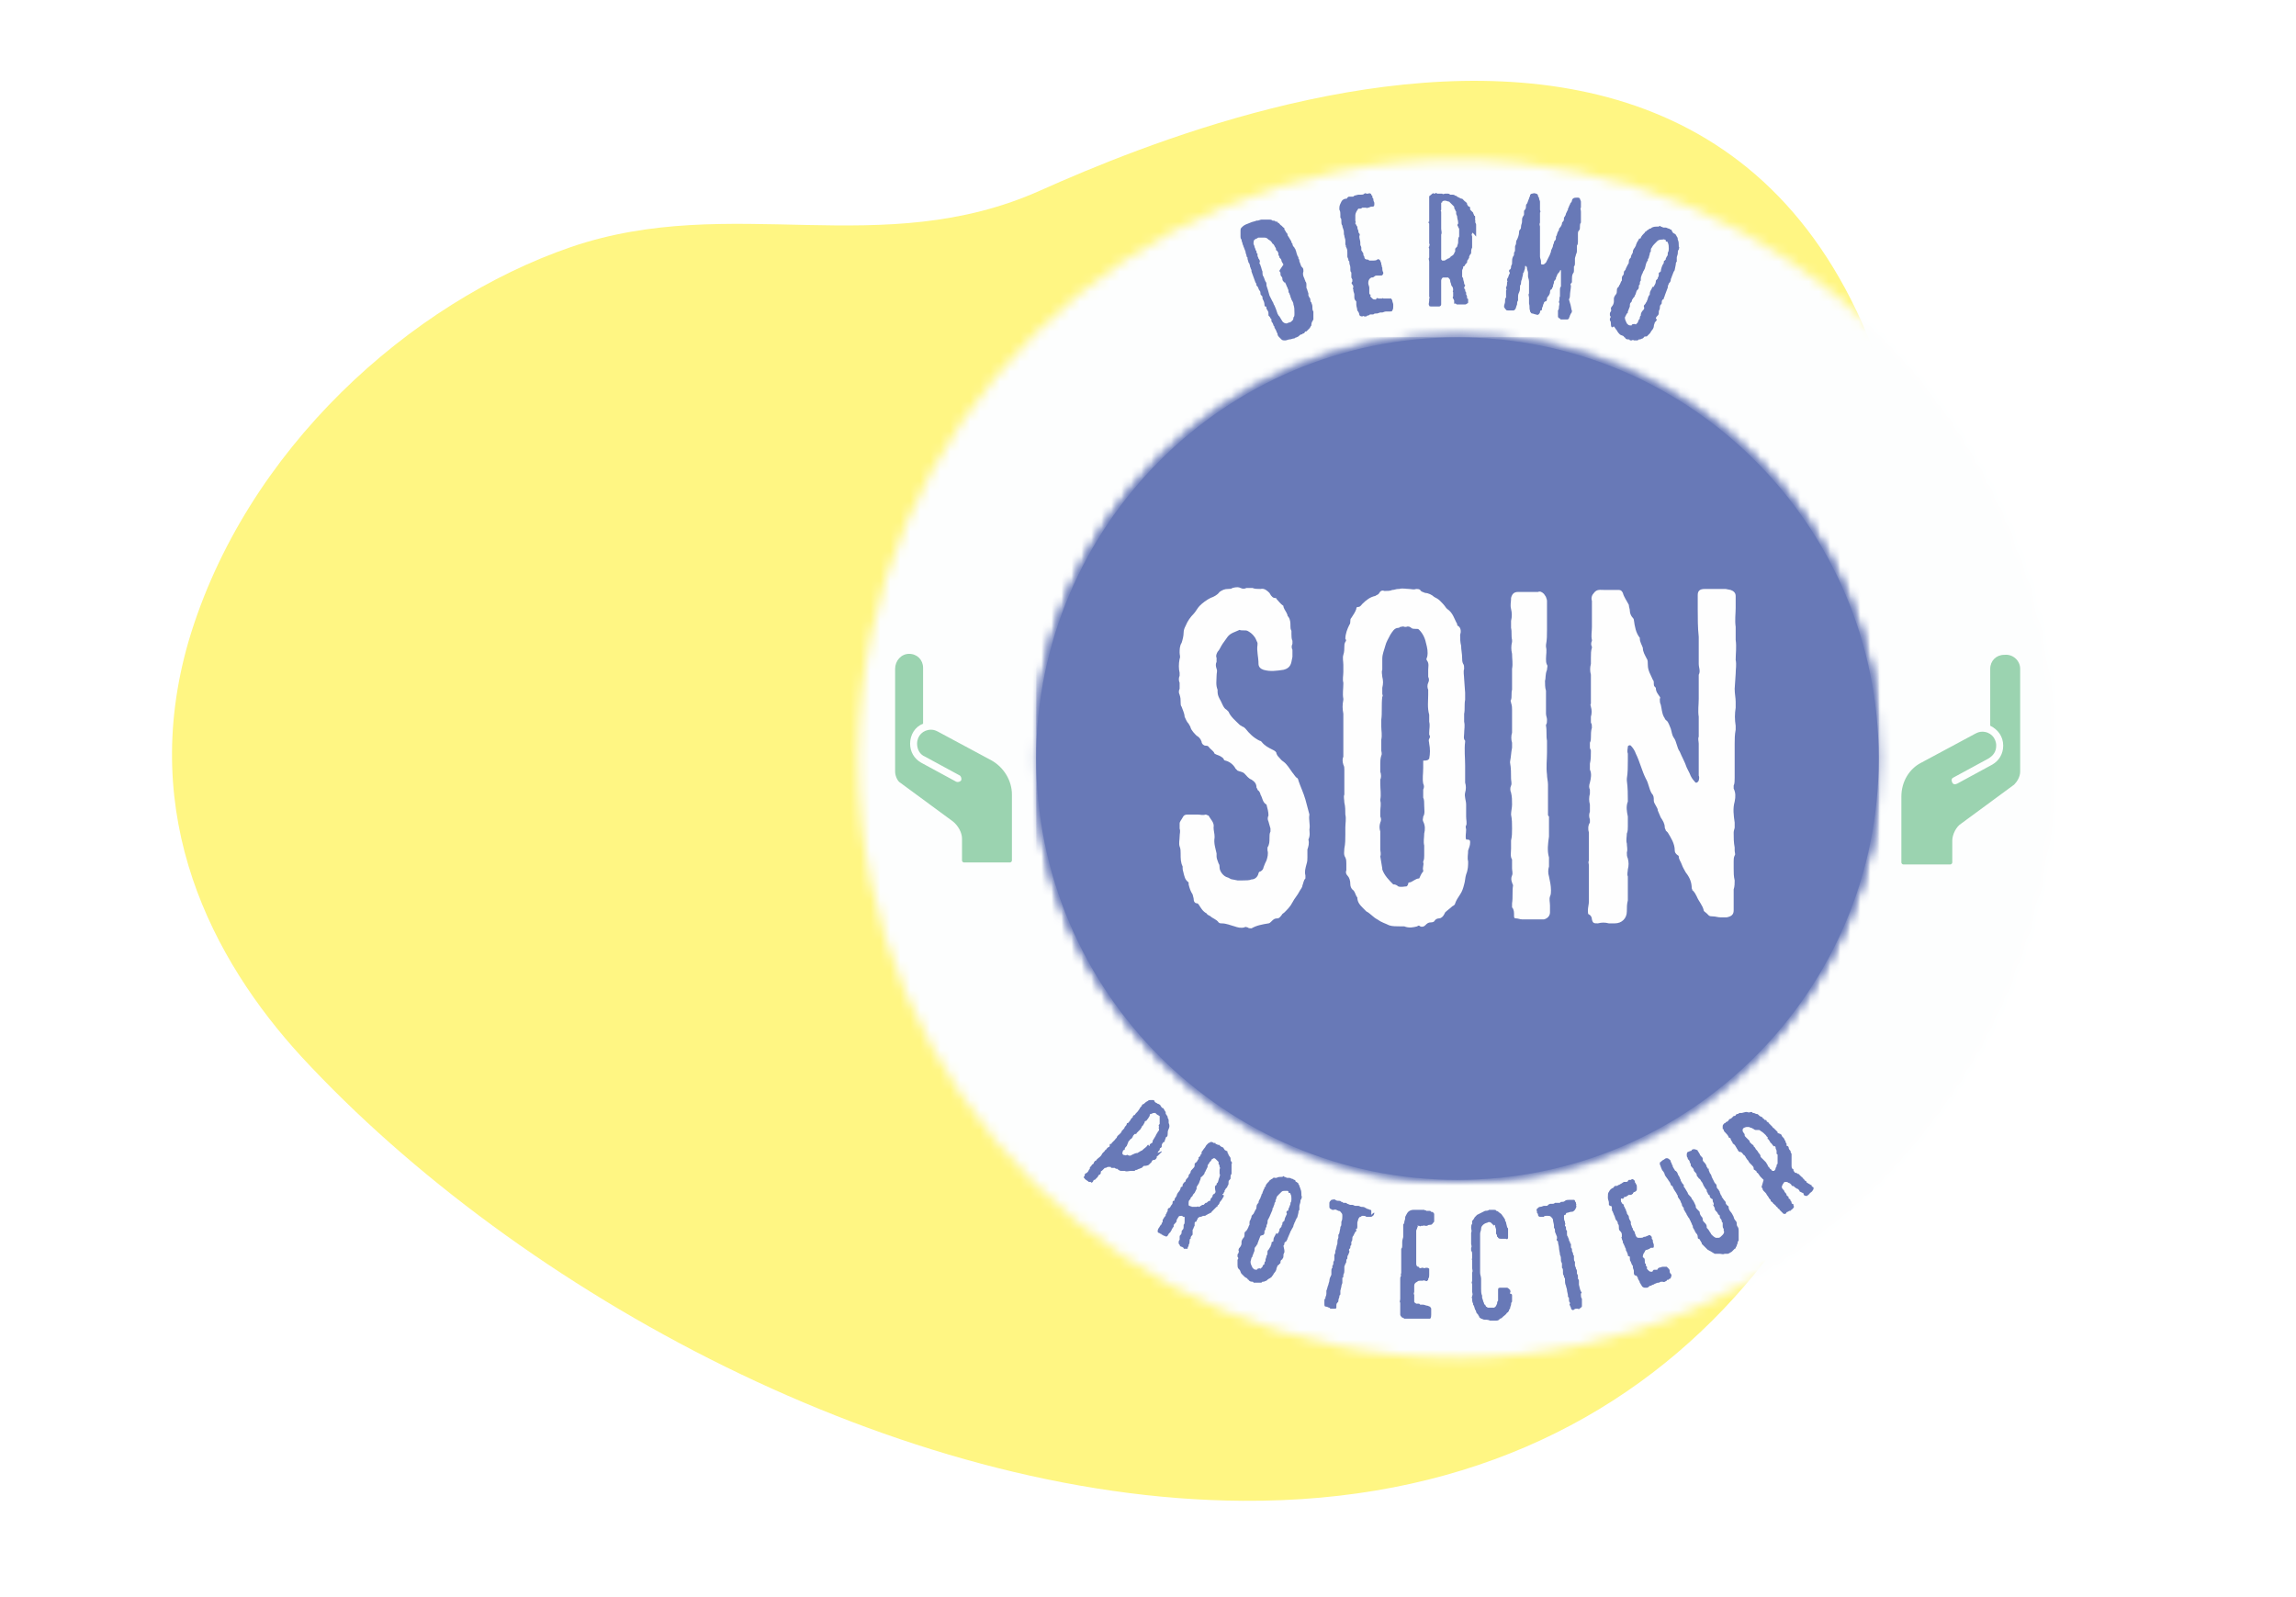
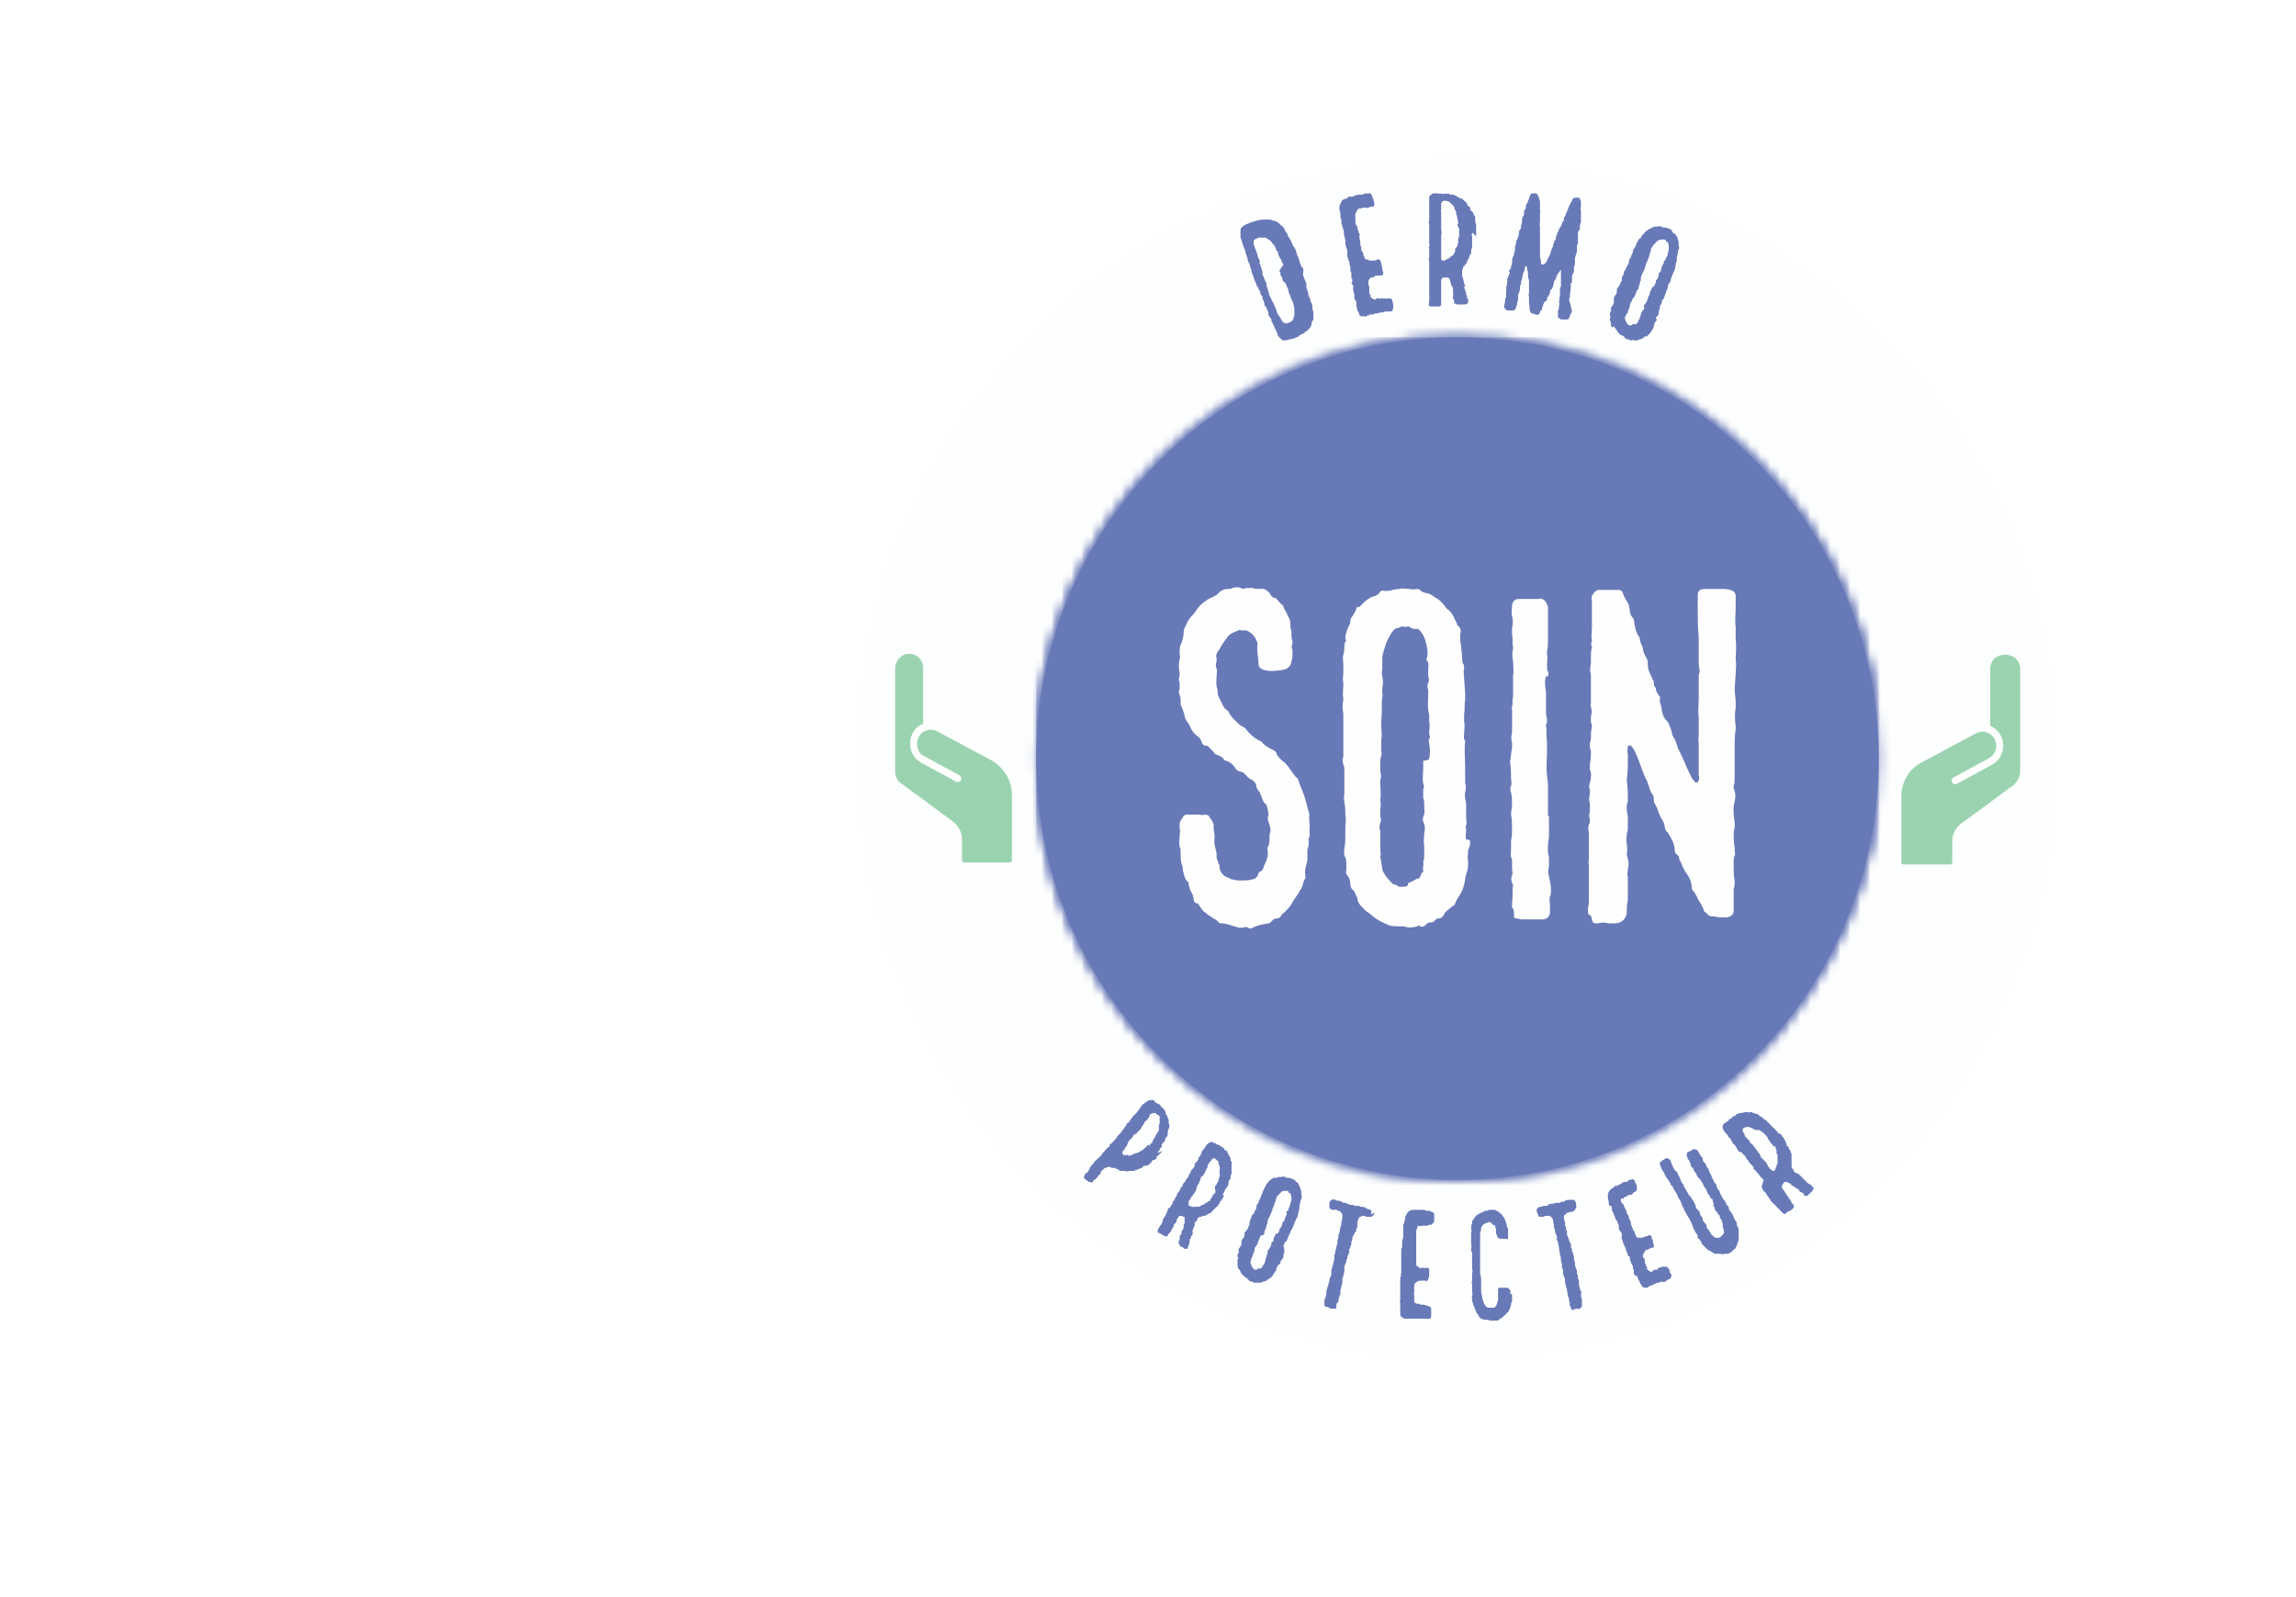
<svg xmlns="http://www.w3.org/2000/svg" version="1.1" id="Calque_1" x="0px" y="0px" viewBox="0 0 230 160" style="enable-background:new 0 0 230 160;" xml:space="preserve">
  <style type="text/css">
	.st0{fill-rule:evenodd;clip-rule:evenodd;fill:#FFF683;}
	.st1{filter:url(#Adobe_OpacityMaskFilter);}
	.st2{fill-rule:evenodd;clip-rule:evenodd;fill:#FFFFFF;}
	.st3{mask:url(#mask-2_1_);fill-rule:evenodd;clip-rule:evenodd;fill:#FDFEFE;}
	.st4{fill-rule:evenodd;clip-rule:evenodd;fill:#73A441;}
	.st5{fill-rule:evenodd;clip-rule:evenodd;fill:#6879B7;}
	.st6{filter:url(#Adobe_OpacityMaskFilter_1_);}
	.st7{mask:url(#mask-4_1_);fill-rule:evenodd;clip-rule:evenodd;fill:#6879B7;}
	.st8{filter:url(#Adobe_OpacityMaskFilter_2_);}
	.st9{mask:url(#mask-6_1_);fill-rule:evenodd;clip-rule:evenodd;fill:#6879B7;}
	.st10{filter:url(#Adobe_OpacityMaskFilter_3_);}
	.st11{mask:url(#mask-8_1_);fill-rule:evenodd;clip-rule:evenodd;fill:#6879B7;}
	.st12{fill-rule:evenodd;clip-rule:evenodd;fill:#FEFEFE;}
	.st13{fill-rule:evenodd;clip-rule:evenodd;fill:#9BD3B0;}
</style>
  <g id="_xD83D__xDDA5_-Desktop">
    <g id="Poupina-HP-Desktop" transform="translate(-693, -2322)">
      <g id="Engagements" transform="translate(120, 1827)">
        <g id="Group-13" transform="translate(573.388, 495.95)">
-           <path id="Fill-1-Copy-4" class="st0" d="M18.5,63.3C24.2,44,40.8,29.3,56.8,23.8c16.1-5.5,31.1,1.5,47.1-5.7      c19.9-8.9,94.5-38.4,88.4,62.2c-2.3,37.5-25.5,69.4-68.2,69.1c-34.4-0.2-72.4-20.8-94.3-44.5C20.9,95.2,13.4,80.9,18.5,63.3z" />
          <g id="Group-59" transform="translate(86.612, 56.05)">
            <g id="Group-3" transform="translate(0, -0)">
              <g id="Clip-2">
						</g>
              <defs>
                <filter id="Adobe_OpacityMaskFilter" filterUnits="userSpaceOnUse" x="-4.3" y="-44.3" width="126.7" height="126.7">
                  <feColorMatrix type="matrix" values="1 0 0 0 0  0 1 0 0 0  0 0 1 0 0  0 0 0 1 0" />
                </filter>
              </defs>
              <mask maskUnits="userSpaceOnUse" x="-4.3" y="-44.3" width="126.7" height="126.7" id="mask-2_1_">
                <g class="st1">
                  <path id="path-1_1_" class="st2" d="M-1,18.6v0.8C-0.8,52.3,25.8,78.9,58.7,79l0,0h0.5c33-0.1,59.7-27,59.7-60l0,0          c0-33.1-26.9-60-60-60l0,0C26-41-0.8-14.3-1,18.6L-1,18.6z" />
                </g>
              </mask>
              <polygon id="Fill-1" class="st3" points="-4.3,82.3 122.3,82.3 122.3,-44.3 -4.3,-44.3       " />
            </g>
            <path id="Fill-4" class="st4" d="M59,19.4v-0.9V19.4z" />
            <path id="Fill-5" class="st5" d="M16.8,19c0,23.3,18.9,42.2,42.2,42.2c23.3,0,42.2-18.9,42.2-42.2S82.3-23.2,59-23.2       C35.7-23.2,16.8-4.3,16.8,19" />
            <g id="Group-9" transform="translate(17.81, 17.776)">
              <g id="Clip-8">
						</g>
              <defs>
                <filter id="Adobe_OpacityMaskFilter_1_" filterUnits="userSpaceOnUse" x="-496.9" y="-3117.5" width="1075" height="5563.1">
                  <feColorMatrix type="matrix" values="1 0 0 0 0  0 1 0 0 0  0 0 1 0 0  0 0 0 1 0" />
                </filter>
              </defs>
              <mask maskUnits="userSpaceOnUse" x="-496.9" y="-3117.5" width="1075" height="5563.1" id="mask-4_1_">
                <g class="st6">
                  <path id="path-3_1_" class="st2" d="M-1,1.2c0,23.3,18.9,42.2,42.2,42.2l0,0c23.3,0,42.2-18.9,42.2-42.2l0,0          C83.4-22.1,64.5-41,41.2-41l0,0C17.9-41-1-22.1-1,1.2L-1,1.2z" />
                </g>
              </mask>
              <polygon id="Fill-7" class="st7" points="-496.9,2445.6 578,2445.6 578,-3117.5 -496.9,-3117.5       " />
            </g>
            <g id="Group-12" transform="translate(17.811, 17.775)">
              <g id="Clip-11">
						</g>
              <defs>
                <filter id="Adobe_OpacityMaskFilter_2_" filterUnits="userSpaceOnUse" x="-1" y="-59.6" width="84.5" height="121.6">
                  <feColorMatrix type="matrix" values="1 0 0 0 0  0 1 0 0 0  0 0 1 0 0  0 0 0 1 0" />
                </filter>
              </defs>
              <mask maskUnits="userSpaceOnUse" x="-1" y="-59.6" width="84.5" height="121.6" id="mask-6_1_">
                <g class="st8">
                  <path id="path-5_1_" class="st2" d="M-1,1.2c0,23.3,18.9,42.2,42.2,42.2l0,0c23.3,0,42.2-18.9,42.2-42.2l0,0          C83.4-22.1,64.5-41,41.2-41l0,0C17.9-41-1-22.1-1,1.2L-1,1.2z" />
                </g>
              </mask>
              <polygon id="Fill-10" class="st9" points="-1,62 83.4,62 83.4,-59.6 -1,-59.6       " />
            </g>
            <g id="Group-15" transform="translate(17.811, 17.775)">
              <g id="Clip-14">
						</g>
              <defs>
                <filter id="Adobe_OpacityMaskFilter_3_" filterUnits="userSpaceOnUse" x="-1" y="-41" width="84.4" height="84.5">
                  <feColorMatrix type="matrix" values="1 0 0 0 0  0 1 0 0 0  0 0 1 0 0  0 0 0 1 0" />
                </filter>
              </defs>
              <mask maskUnits="userSpaceOnUse" x="-1" y="-41" width="84.4" height="84.5" id="mask-8_1_">
                <g class="st10">
                  <path id="path-7_1_" class="st2" d="M-1,1.2c0,23.3,18.9,42.2,42.2,42.2l0,0c23.3,0,42.2-18.9,42.2-42.2l0,0          C83.4-22.1,64.5-41,41.2-41l0,0C17.9-41-1-22.1-1,1.2L-1,1.2z" />
                </g>
              </mask>
              <polygon id="Fill-13" class="st11" points="-1,43.5 83.4,43.5 83.4,-41 -1,-41       " />
            </g>
            <g id="Group-58" transform="translate(3.669, 2.802)">
              <path id="Fill-16" class="st5" d="M37.9-33.3C37.9-33.3,37.9-33.4,37.9-33.3c-0.1-0.2-0.2-0.3-0.2-0.4c0-0.1-0.1-0.2-0.1-0.2        L37.5-34c0-0.1,0-0.2-0.1-0.2c0,0,0-0.1,0-0.1c0-0.1,0-0.2-0.1-0.3c0,0,0-0.1-0.1-0.1c-0.1-0.1,0-0.2-0.1-0.3        c-0.1-0.1-0.1-0.3-0.3-0.4c-0.1-0.2-0.2-0.3-0.4-0.4c-0.1-0.1-0.2-0.2-0.4-0.2c-0.1,0-0.2,0-0.3,0c-0.1,0-0.2,0-0.3,0        c-0.1,0-0.1,0.1-0.2,0.1c-0.1,0-0.1,0.1-0.2,0.1c-0.1,0.1-0.1,0.3-0.1,0.4c0,0.1,0.1,0.2,0.1,0.3c0,0.1,0.1,0.2,0.1,0.3        c0,0.1,0.1,0.1,0.1,0.2c0,0.1,0,0.2,0.1,0.2c0,0,0,0.1,0,0.2c0,0.1,0.1,0.2,0.1,0.3c0.1,0.1,0.2,0.3,0.1,0.4c0,0,0,0.1,0,0.1        c0,0,0.1,0.1,0.1,0.2c0.1,0.2,0.1,0.4,0.2,0.6l0,0.1c0,0.1,0,0.3,0.1,0.4c0.1,0.2,0.1,0.3,0.2,0.5c0.1,0.1,0.1,0.2,0.1,0.3        l0,0.1c0.1,0.3,0.2,0.6,0.3,1c0.1,0.2,0.2,0.4,0.3,0.6c0.1,0.1,0.1,0.3,0.2,0.4c0.1,0.2,0.2,0.5,0.3,0.8        c0,0.1,0.1,0.1,0.1,0.2c0,0,0.1,0.1,0.1,0.1c0.1,0.2,0.2,0.3,0.3,0.5c0.1,0.1,0.2,0.2,0.4,0.2c0.1,0,0.2-0.1,0.3-0.1        c0.1,0,0.2-0.1,0.3-0.2c0.1-0.1,0.1-0.2,0.1-0.3c0.1-0.1,0.1-0.2,0.1-0.3l0-0.2c0-0.3,0-0.5-0.1-0.8c0-0.2-0.1-0.3-0.2-0.5        c0-0.1-0.1-0.2-0.1-0.3c0-0.1-0.1-0.2-0.1-0.3c-0.1-0.1-0.1-0.2-0.1-0.3c0-0.1-0.1-0.2-0.1-0.3c-0.1-0.1-0.1-0.3-0.2-0.4        c0-0.1,0-0.1-0.1-0.1c-0.1-0.1-0.2-0.2-0.2-0.3c0-0.1,0-0.2-0.1-0.3c-0.1-0.1-0.1-0.2-0.1-0.3c0,0,0,0,0-0.1        c-0.1-0.1-0.1-0.1-0.1-0.2L37.9-33.3z M40-31.9c0,0.1,0.1,0.2,0.1,0.3c0.1,0.1,0.1,0.2,0.1,0.4c0,0.1,0,0.1,0,0.2        c0,0.1,0.1,0.2,0.1,0.3l0.1,0.3c0,0.1,0,0.1,0,0.2l0.1,0.2c0.1,0.1,0.1,0.2,0.1,0.3c0,0.1,0,0.1,0.1,0.2        c0,0.1,0.1,0.2,0.1,0.4c0,0,0,0.1,0,0.1c0,0.1,0,0.3,0.1,0.4c0,0.1,0,0.2,0,0.3c0,0.1,0,0.2,0,0.3c0,0.1,0,0.2,0,0.2        c-0.1,0.2-0.2,0.3-0.2,0.5c0,0,0,0.1,0,0.1c-0.1,0.1-0.1,0.2-0.2,0.3c-0.1,0.1-0.2,0.2-0.3,0.3c0,0,0,0-0.1,0        c-0.1,0.1-0.1,0.2-0.2,0.2c-0.1,0-0.1,0.1-0.2,0.1c-0.1,0-0.2,0.1-0.3,0.2l-0.2,0.1c-0.1,0-0.2,0.1-0.2,0.1l0,0        c-0.2,0-0.3,0.1-0.5,0.1c-0.1,0-0.3,0.1-0.4,0.1c-0.2,0-0.3,0-0.4-0.1c-0.1-0.1-0.1-0.1-0.2-0.2c0,0,0,0,0,0        c-0.1-0.1-0.2-0.2-0.2-0.4c-0.1-0.1-0.1-0.3-0.2-0.4c0-0.1-0.1-0.1-0.1-0.2c0-0.1,0-0.1-0.1-0.2c0-0.1-0.1-0.3-0.2-0.4        c0,0,0-0.1,0-0.1c0-0.1,0-0.2-0.1-0.2c0-0.1-0.1-0.2-0.2-0.3c0,0,0-0.1,0-0.1c0-0.2,0-0.3-0.1-0.4c0-0.1-0.1-0.1-0.1-0.2        c0-0.1,0-0.2-0.1-0.2c-0.1,0-0.1-0.1-0.1-0.2c0-0.2-0.1-0.4-0.2-0.6c0-0.1,0-0.1,0-0.1c0-0.1,0-0.1-0.1-0.2        c-0.1-0.1-0.1-0.1-0.1-0.2c0-0.1,0-0.2-0.1-0.3c-0.1-0.1-0.1-0.3-0.2-0.4c0,0-0.1-0.1-0.1-0.1c0-0.1,0-0.2-0.1-0.3l0,0        l-0.4-1.1c0,0,0,0,0-0.1c0-0.1-0.1-0.2-0.1-0.3c-0.1-0.1,0-0.2-0.1-0.3c0-0.1,0-0.1-0.1-0.2c0-0.1-0.1-0.3-0.1-0.4        c0,0,0-0.1,0-0.1c-0.1-0.1-0.1-0.1-0.1-0.2c0-0.1-0.1-0.2-0.1-0.4c-0.1-0.2-0.1-0.3-0.2-0.5c0-0.1-0.1-0.2-0.1-0.3        c0-0.1-0.1-0.2-0.1-0.4c-0.1-0.1-0.1-0.2-0.1-0.3c0-0.1,0-0.2,0-0.2c0-0.1,0-0.1,0-0.2c0-0.1,0-0.1,0-0.2c0-0.1,0-0.2,0.1-0.3        c0,0,0,0,0,0c0.1-0.1,0.2-0.2,0.4-0.3l0.5-0.2c0.2-0.1,0.4-0.1,0.6-0.2c0,0,0.1,0,0.1,0c0.1,0,0.3-0.1,0.4-0.1        c0.1,0,0.2,0,0.3,0c0.2,0,0.3,0,0.5,0c0.1,0,0.2,0,0.3,0.1c0,0,0,0,0,0c0.1,0,0.3,0,0.3,0.1c0,0,0,0,0.1,0        c0.1,0,0.1,0,0.1,0.1l0,0c0.2,0,0.2,0.2,0.4,0.3c0,0,0.1,0.1,0.1,0.1c0,0,0.1,0.1,0.1,0.1c0.1,0,0.1,0.1,0.1,0.2        c0.1,0.1,0.1,0.2,0.2,0.3c0,0,0,0.1,0.1,0.1c0,0.1,0,0.2,0.1,0.3c0.1,0.2,0.2,0.3,0.3,0.5c0,0,0,0.1,0,0.1        c0,0,0.1,0.1,0.1,0.1c0,0.2,0.1,0.3,0.2,0.4c0,0.1,0.1,0.1,0.1,0.2c0.1,0.2,0.1,0.4,0.2,0.6c0,0.1,0.1,0.1,0.1,0.2        c0,0,0,0,0,0.1c0.1,0.1,0.1,0.2,0.1,0.3c0.1,0.2,0.1,0.3,0.2,0.5l0.1,0.1c0.1,0.1,0.1,0.2,0.1,0.4        C39.8-32.3,39.9-32.1,40-31.9L40-31.9z" />
              <path id="Fill-18" class="st5" d="M45.1-38.2c0,0.1,0,0.3,0,0.4c0,0,0,0.1,0,0.1c0,0.1,0.1,0.2,0,0.2c0,0.1,0,0.2,0.1,0.2        c0,0.1,0,0.1,0.1,0.2c0,0.1,0,0.2,0.1,0.4c0,0.1,0,0.2,0.1,0.3s0,0.2,0,0.3c0,0.2,0.1,0.4,0.1,0.6c0,0.1,0,0.1,0,0.2        c0,0.1,0.1,0.2,0.1,0.3c0,0.1,0,0.1,0,0.2c0,0.1,0,0.1,0.1,0.2c0,0.1,0.1,0.1,0.1,0.2c0,0.1,0,0.2,0.1,0.3        c0,0.2,0.1,0.3,0.3,0.3c0.1,0,0.1,0,0.2,0.1c0.1,0,0.2,0,0.3,0c0,0,0.1,0,0.1,0c0.1,0,0.3,0,0.4-0.1c0.1-0.1,0.2,0,0.3,0.1        c0,0.1,0.1,0.2,0.1,0.3c0,0,0,0.1,0,0.1c0.1,0.1,0,0.2,0.1,0.3c0,0.2,0,0.3,0.1,0.5c0,0,0,0.1,0,0.1c-0.1,0.2-0.1,0.2-0.3,0.2        c-0.1,0-0.2,0-0.3,0c-0.1,0-0.2,0-0.3,0.1c-0.1,0.1-0.2,0.1-0.3,0.1c-0.2,0.1-0.3,0.3-0.3,0.5c0,0,0,0.1,0,0.1        c0,0.1,0.1,0.3,0.1,0.4c0,0,0,0,0,0.1c0,0.1,0,0.2,0,0.3c0,0,0,0,0,0.1c0,0.1,0,0.2,0.1,0.2c0,0,0.1,0.1,0,0.1        c0,0.1,0,0.1,0.1,0.2c0,0,0.1,0.1,0.1,0.1c0.1,0.1,0.2,0.1,0.3,0.1c0.1,0,0.1,0,0.1-0.1c0,0,0.1-0.1,0.2,0c0.1,0,0.1,0,0.2,0        c0,0,0.1,0,0.1,0c0,0,0.1,0,0.1,0c0,0,0.1-0.1,0.1,0c0.1,0,0.3,0,0.4,0c0.1,0,0.2,0,0.3,0c0,0,0.1,0,0.1,0        c0,0.1,0.1,0.1,0.1,0.2c0,0.1,0.1,0.3,0.1,0.4c0,0.1,0,0.2,0,0.2c0,0.1,0,0.3-0.1,0.4c0,0.1-0.1,0.1-0.2,0.1c0,0-0.1,0-0.2,0        c0,0,0,0-0.1,0c0,0-0.1,0-0.1,0c-0.2,0-0.3,0.1-0.4,0.1c-0.1,0-0.1,0-0.2,0l-0.3,0.1c0,0,0,0-0.1,0c-0.1,0-0.2,0-0.3,0.1        c-0.1,0-0.2,0-0.3,0c-0.1,0-0.1,0.1-0.2,0.1c-0.1,0-0.1,0-0.2,0.1c-0.1,0-0.1,0-0.2,0c-0.1-0.1-0.2,0-0.2,0        c-0.2,0-0.3-0.1-0.3-0.2c0-0.1-0.1-0.3-0.2-0.4l0,0c0-0.2-0.1-0.4-0.1-0.6c0-0.1,0-0.1,0-0.2c0,0,0-0.1,0-0.1        C45-29.8,45-29.9,45-30.1c0-0.1,0-0.1,0-0.2c0-0.1-0.1-0.3-0.1-0.4l0-0.1c0,0-0.1-0.1,0-0.2c0-0.1,0-0.2-0.1-0.3        c-0.1-0.1-0.1-0.2,0-0.3c0-0.1,0-0.1,0-0.2L44.7-32c0-0.1,0-0.1,0-0.1c0-0.1,0-0.2,0-0.4l0,0c-0.1-0.1-0.1-0.2-0.1-0.3        c0-0.1,0-0.1,0-0.2c0-0.2-0.1-0.3-0.1-0.5l0-0.1c-0.1-0.1-0.1-0.1-0.1-0.2c0-0.1-0.1-0.2-0.1-0.3c0-0.1,0-0.2,0-0.2        c0-0.1,0-0.1,0-0.1l0-0.1c0-0.2,0-0.3-0.1-0.5c-0.1-0.1,0-0.2-0.1-0.3c0,0,0,0,0-0.1c0-0.1,0-0.2,0-0.3l0,0        c0-0.2-0.1-0.3-0.1-0.5c-0.1-0.2,0-0.4-0.1-0.6c0-0.1-0.1-0.2-0.1-0.4l0,0c-0.1-0.1-0.1-0.3-0.1-0.4c0,0,0-0.1,0-0.1        c0-0.1,0-0.2-0.1-0.3c0,0,0-0.1,0-0.1c0-0.1,0-0.1,0-0.2c0-0.2,0-0.3-0.1-0.5c0,0,0-0.1,0-0.2c0-0.2,0.1-0.4,0.2-0.6        c0.1-0.2,0.3-0.3,0.5-0.3c0,0,0.1,0,0.1-0.1c0.1-0.1,0.1-0.1,0.2-0.1c0,0,0.1,0,0.1,0c0.1,0,0.2,0,0.2,0c0.1,0,0.1,0,0.2-0.1        l0.4-0.1l0,0c0.1,0,0.2,0,0.3,0c0.1,0,0.2,0,0.3-0.1c0,0,0.1-0.1,0.2,0c0.1,0,0.1,0,0.2,0c0.1-0.1,0.3,0,0.3,0.1        c0,0,0,0.1,0.1,0.1c0,0,0,0.1,0,0.1c0,0.1,0,0.1,0.1,0.2c0,0.1,0,0.2,0.1,0.4c0,0.1,0,0.1,0,0.2c0,0.2-0.1,0.2-0.3,0.2        c-0.1,0-0.2,0.1-0.3,0.1c-0.1,0-0.2,0.1-0.2,0c-0.1,0-0.1,0-0.2,0c0,0-0.1,0-0.1,0c0,0,0,0-0.1,0c-0.1,0.1-0.2,0.1-0.2,0.1        c-0.1,0-0.1,0-0.1,0c0,0,0,0-0.1,0C45.1-38.5,45.1-38.3,45.1-38.2" />
              <path id="Fill-20" class="st5" d="M55.4-37.1c-0.1-0.1-0.1-0.2,0-0.3l0-0.1c0-0.2-0.1-0.4-0.1-0.6c0-0.1-0.1-0.2-0.1-0.3        c0,0,0,0,0-0.1c0,0,0,0,0-0.1c-0.1-0.1-0.1-0.2-0.1-0.2c-0.1-0.1-0.1-0.2-0.1-0.3c-0.1-0.1-0.2-0.2-0.3-0.3l-0.1-0.1        c0,0-0.1-0.1-0.1-0.1c-0.1,0-0.3-0.1-0.4-0.1c-0.1,0-0.2,0-0.3,0.1c0,0.1,0,0.1-0.1,0.1c0,0,0,0,0,0.1c0,0.1,0,0.2,0,0.3l0,0        c0,0.1,0,0.2,0,0.3c0,0.1-0.1,0.1,0,0.2c0,0,0,0.1,0,0.1l0,0.5c0,0,0,0.1,0,0.1c0,0.1,0,0.2,0,0.3c0,0.1,0,0.2,0,0.3        c0,0,0,0.1,0,0.2l0,0c0,0.1,0,0.2,0,0.2c0,0.2,0.1,0.4,0,0.6c0,0.1,0,0.3,0,0.5c0,0,0,0.1,0,0.1c0,0,0,0.1,0,0.1l0,0.5        c0,0.1,0,0.3,0,0.4l0,0c0,0.1,0,0.2,0,0.3c0,0.1,0,0.1,0,0.2c0,0.1,0,0.2,0,0.3c0,0.1,0,0.1,0.1,0.2c0.1,0,0.1,0,0.2,0        c0.1,0,0.2-0.1,0.2-0.1c0.1,0,0.1-0.1,0.2-0.1c0,0,0,0,0,0c0.1,0,0.1-0.1,0.2-0.1c0-0.1,0.1-0.1,0.2-0.2        c0.1,0,0.1-0.1,0.2-0.2c0-0.1,0.1-0.2,0.1-0.2c0,0,0-0.1,0-0.1c0,0,0-0.1,0-0.1c0-0.1,0-0.1,0.1-0.2l0.1-0.1        c0-0.1,0.1-0.3,0.1-0.4c0-0.1,0-0.2,0-0.2l0,0c0-0.1,0-0.3,0.1-0.4c0-0.1,0-0.2,0-0.3c0-0.1,0-0.2,0-0.2c0-0.1,0-0.2,0-0.3        C55.4-37,55.4-37.1,55.4-37.1 M56.8-36.4L56.8-36.4c-0.1,0.1,0,0.2,0,0.3c0,0.1,0,0.1,0,0.2l0,0c0,0.1,0,0.2,0,0.3        c0,0.1,0,0.2,0,0.2c0,0,0,0,0,0.1c0,0.1,0,0.1,0,0.2c0,0,0,0.1,0,0.1c-0.1,0.2-0.1,0.3-0.1,0.5c0,0.1,0,0.1-0.1,0.2l-0.1,0.2        c0,0,0,0.1,0,0.1c0,0.1-0.1,0.1-0.1,0.2c-0.1,0.1-0.1,0.1-0.1,0.2c0,0.1,0,0.1-0.1,0.2c0,0-0.1,0.1-0.1,0.1l0,0        c0,0.1-0.1,0.2-0.2,0.2c0,0,0,0,0,0.1c0,0.1-0.1,0.2-0.1,0.3c0,0.1,0,0.1,0,0.2c0,0.1,0,0.1,0,0.2c0,0,0,0,0,0        c0,0.1,0,0.2,0,0.2c0,0.1,0.1,0.1,0.1,0.2c0,0,0,0,0,0c0,0.2,0.1,0.3,0.1,0.5c0,0.1,0.1,0.1,0.1,0.2L56-31        c0,0.1,0,0.1,0.1,0.2v0c0,0.1,0,0.2,0.1,0.3v0c0,0.1,0,0.1,0,0.2c0.1,0.1,0.1,0.3,0.1,0.4c0,0,0,0,0,0c0.1,0,0.1,0.1,0.1,0.1        l0,0.2c0,0,0,0.1,0,0.1c0,0.1-0.1,0.1-0.1,0.1c-0.1,0.1-0.2,0.1-0.2,0.1c-0.1,0-0.1,0-0.2,0c-0.1,0-0.2,0-0.3,0        c-0.1,0-0.2,0-0.3,0c-0.1,0-0.1-0.1-0.2-0.1C55-29.3,55-29.4,55-29.6c0-0.1,0-0.1,0-0.1l-0.1-0.2c0,0-0.1-0.1,0-0.2        c0-0.1,0-0.2,0-0.4c0-0.1-0.1-0.1,0-0.2c0-0.1,0-0.3-0.1-0.4c0,0-0.1-0.1-0.1-0.2c0-0.1-0.1-0.2-0.1-0.4        c0-0.1-0.1-0.2-0.2-0.3C54.3-32,54.2-32,54.1-32C54-32,54-32,53.9-32c-0.1,0-0.2,0.2-0.2,0.3c0,0.1,0,0.3,0,0.4l0,0.1        c0,0.1,0,0.3,0,0.4c0,0.1,0,0.2,0,0.3c0,0,0,0,0,0.1c0,0.1,0,0.1,0,0.2c0,0.1,0,0.2,0,0.3c0,0.1,0,0.1,0,0.2        c0,0.1,0,0.1,0,0.1c0,0,0,0.1,0,0.1c0,0.1,0,0.1,0,0.2c0,0.1-0.1,0.2-0.2,0.2c0,0-0.1,0-0.1,0c0,0,0,0-0.1,0c0,0-0.1,0-0.1,0        c0,0-0.1,0-0.1,0c-0.1,0-0.1,0-0.2,0c-0.1,0-0.2,0-0.2,0c-0.1,0-0.2,0-0.2-0.1c-0.1-0.1,0-0.3,0-0.5c0-0.1,0-0.1,0-0.2v0        c0.1-0.1,0-0.1,0-0.2c0,0,0-0.1,0-0.1c0-0.1,0-0.1,0-0.2l0-0.1c0-0.1,0-0.2,0-0.3c0-0.1,0-0.1,0-0.2c0-0.1,0-0.2,0-0.3        c0-0.1,0-0.2,0-0.3c0,0,0-0.1,0-0.1c0-0.1,0-0.2,0-0.3c0,0,0,0,0-0.1c0-0.1,0-0.3,0-0.4c0-0.1,0-0.2,0-0.4c0-0.1,0-0.1,0-0.2        c0-0.1,0-0.2,0-0.2l0-0.3c0-0.1-0.1-0.3,0-0.4c0-0.2,0-0.4,0-0.5c0,0,0,0,0-0.1c0,0,0-0.1,0-0.1c0-0.1,0-0.2,0-0.2        c-0.1-0.1,0-0.2,0-0.2c0-0.1,0.1-0.2,0-0.3c0-0.1,0-0.2,0-0.3c0-0.1,0-0.3,0-0.4c0-0.1,0-0.1,0-0.2c0-0.1,0-0.1,0-0.2        c0-0.1,0-0.2,0-0.3c0-0.2,0-0.3,0-0.4c0,0,0-0.1,0-0.1l0-0.1c-0.1-0.1-0.1-0.2,0-0.2c0-0.1,0-0.1,0-0.2c0-0.1,0-0.2,0-0.4        c0,0,0-0.1,0-0.1c0,0,0-0.1,0-0.1c0-0.1,0-0.2,0-0.2c0-0.1,0-0.1,0-0.2c0,0,0-0.1,0-0.1c0,0,0-0.1,0-0.1c0-0.2,0-0.4,0-0.5        c0-0.1,0-0.3,0-0.4c0,0,0-0.1,0-0.1l0-0.1c0-0.1,0.1-0.1,0.2-0.2c0.1-0.1,0.2-0.2,0.3-0.1c0,0,0.1,0,0.1,0        c0-0.1,0.1-0.1,0.2,0c0,0,0,0,0.1,0c0.1,0,0.2,0,0.3,0c0,0,0.1,0,0.1,0c0.1,0.1,0.2,0,0.3,0c0.1,0,0.2,0,0.3,0        c0.1,0,0.2,0.1,0.2,0.1c0.1,0,0.1,0,0.2,0c0.1,0,0.2,0,0.3,0.1c0.1,0,0.1,0,0.2,0.1l0.4,0.2c0,0,0.1,0,0.1,0        c0.1,0.1,0.2,0.2,0.3,0.3c0.1,0,0.1,0.1,0.2,0.2l0,0.1c0.1,0.1,0.1,0.2,0.2,0.2c0.1,0,0.1,0.1,0.1,0.2c0,0,0,0.1,0,0.1        l0.2,0.2c0,0,0.1,0.1,0.1,0.1c0,0.1,0.1,0.2,0.1,0.3c0,0,0.1,0,0.1,0.1c0,0.1,0,0.1,0,0.2c0,0.1,0,0.1,0,0.2        c0,0,0.1,0.1,0,0.1c0,0.1,0.1,0.2,0.1,0.3c0,0.1,0,0.2,0,0.3c0,0.1,0,0.1,0,0.2c0,0.1,0,0.2,0,0.2c0,0.1,0,0.1,0,0.2        c0,0.1,0,0.1,0,0.2c0,0,0,0.1,0,0.1C56.8-36.6,56.8-36.5,56.8-36.4" />
              <path id="Fill-22" class="st5" d="M66.8-28.7c0,0.1,0,0.2-0.1,0.3l-0.1,0.2c0,0.1-0.1,0.2-0.1,0.3c-0.1,0.1-0.1,0.1-0.2,0.1        l-0.2,0c-0.1,0-0.2,0-0.2,0c0,0-0.1,0-0.2,0c0,0-0.1,0-0.1-0.1c-0.1,0-0.2-0.1-0.2-0.2c0,0,0-0.1,0-0.1c0-0.1,0-0.1,0-0.2        c0-0.1,0-0.1,0-0.2c0,0,0-0.1,0-0.1c0.1-0.1,0.1-0.3,0.1-0.4c0-0.1,0.1-0.3,0-0.4c0,0,0,0,0-0.1c0.1-0.2,0-0.4,0.1-0.5        c0-0.1,0-0.1,0-0.2c0-0.1,0-0.2,0-0.3c0-0.1,0-0.2,0-0.2c0-0.1,0-0.2,0.1-0.3c0-0.1,0-0.2,0-0.3c0-0.1,0-0.2,0-0.3        c0,0,0,0,0-0.1c0-0.3,0-0.5,0-0.7c0-0.1,0-0.1,0-0.2c0,0,0-0.1-0.1,0c0,0,0,0,0,0c0,0.1-0.1,0.2-0.2,0.3        c-0.1,0.1-0.1,0.3-0.2,0.4c0,0,0,0.1,0,0.1c0,0.1-0.1,0.1-0.1,0.2c-0.1,0-0.1,0.1-0.1,0.2c0,0.1-0.1,0.2-0.1,0.4        c0,0.1-0.1,0.1-0.1,0.2c0,0,0,0.1-0.1,0.1c-0.1,0.1-0.1,0.2-0.1,0.3c0,0.1-0.1,0.3-0.2,0.4c0,0-0.1,0.1-0.1,0.2        c0,0.1,0,0.3-0.2,0.3c0,0-0.1,0.1-0.1,0.1c0,0.1-0.1,0.2-0.1,0.3s-0.1,0.2-0.1,0.3c0,0.1,0,0.2-0.1,0.2        c-0.1,0-0.1,0.1-0.1,0.2c-0.1,0.2-0.2,0.3-0.4,0.2c-0.1,0-0.3-0.1-0.4-0.1c-0.1,0-0.1-0.1-0.2-0.2c0,0,0-0.1,0-0.1        c-0.1-0.2,0-0.4-0.1-0.7c0-0.1,0-0.2,0-0.4c0-0.1,0-0.1,0-0.2c0-0.1-0.1-0.3,0-0.4c0-0.1,0-0.2,0-0.2c0,0,0-0.1,0-0.1        c0-0.2,0-0.5,0-0.7c0-0.1,0-0.2,0-0.2c0-0.2-0.1-0.4-0.1-0.5c0-0.1,0-0.2,0-0.3c0,0,0-0.1,0-0.1c0-0.1-0.1-0.3-0.1-0.4        c0-0.1,0-0.2-0.1-0.2c0-0.1-0.1-0.1-0.1,0c0,0,0,0.1,0,0.1c0,0.2-0.1,0.3-0.1,0.4c0,0.1-0.1,0.1-0.1,0.2        c0,0.2-0.1,0.4-0.1,0.5c0,0.1-0.1,0.2-0.1,0.4c0,0.1,0,0.2-0.1,0.3c0,0,0,0.1,0,0.1c0,0.2,0,0.4-0.1,0.6        c-0.1,0.2-0.1,0.3-0.1,0.5c0,0,0,0.1,0,0.1c0,0,0,0.1,0,0.1c0,0,0,0.1,0,0.1c-0.1,0.1-0.1,0.3-0.1,0.4        c-0.1,0.2-0.1,0.4-0.2,0.5c-0.1,0.1-0.1,0.1-0.2,0.1c-0.1,0-0.2,0-0.3,0c-0.1,0-0.1,0-0.2,0c-0.1,0-0.2,0-0.2-0.1        c0,0-0.1,0-0.1-0.1c-0.1-0.1-0.1-0.1-0.1-0.2c0-0.2,0.1-0.3,0.1-0.5c0,0,0,0,0-0.1c0-0.1,0-0.2,0.1-0.3c0,0,0-0.1,0-0.1        c0-0.1,0-0.1,0-0.2c0,0,0-0.1,0-0.2c0-0.1,0-0.2,0-0.2c0,0,0.1-0.1,0-0.2c0,0,0-0.1,0-0.1c0.1-0.2,0.1-0.3,0.1-0.5        c0-0.1,0.1-0.1,0-0.2c0-0.1,0-0.2,0.1-0.3l0.1-0.3c0.1-0.1,0.1-0.2,0-0.3c0-0.1,0-0.2,0.1-0.2c0.1-0.1,0.1-0.2,0.1-0.3        c0-0.1,0.1-0.2,0.1-0.3c0,0,0-0.1,0-0.1c0-0.2,0-0.4,0.1-0.6c0.1-0.1,0.1-0.2,0.1-0.3l0-0.1c0.1-0.1,0.1-0.2,0.1-0.4        c0-0.1,0-0.1,0-0.2c0-0.1,0.1-0.2,0.1-0.3c0-0.1,0-0.3,0.1-0.4c0.1-0.2,0.2-0.5,0.2-0.7c0-0.1,0-0.2,0.1-0.3        c0.1-0.1,0.1-0.2,0.1-0.3c0-0.2,0.1-0.3,0.1-0.5c0-0.1,0-0.1,0-0.1c0-0.1,0-0.3,0.1-0.4c0-0.1,0.1-0.1,0.1-0.2        c0,0,0-0.1,0-0.1c0-0.1,0-0.1,0-0.2c0-0.1,0-0.1,0.1-0.2c0.1-0.1,0.1-0.3,0.1-0.4c0-0.1,0-0.1,0.1-0.2        c0.1-0.2,0.1-0.3,0.2-0.5c0-0.1,0.1-0.2,0.1-0.3c0-0.1,0.1-0.2,0.2-0.2c0.1,0,0.2-0.1,0.4,0c0.1,0,0.2,0.1,0.2,0.2        c0,0.1,0.1,0.2,0.1,0.2c0,0.2,0.1,0.3,0.1,0.4c0,0,0,0.1,0,0.1c0,0.1,0,0.2,0,0.2c0,0,0,0,0,0c0,0.2,0,0.3,0,0.5        c0,0.1,0.1,0.2,0,0.3c0,0,0,0.1,0,0.1c0,0.1,0,0.2,0,0.3c0,0.2,0,0.3,0,0.5c0,0,0,0.1,0,0.1c-0.1,0.2,0,0.3,0,0.4        c0,0.2,0,0.4,0,0.7c0,0.2,0,0.4,0,0.6l0,0.1c0,0.1,0,0.2,0,0.3c0,0,0,0.1,0,0.1c0,0.1,0,0.2,0,0.3c0,0,0,0.1,0,0.2        c0,0,0,0.1,0,0.2c0,0.2,0,0.3,0,0.5c0,0.2,0.1,0.3,0.1,0.5c0,0.1,0,0.1,0,0.2c0,0.1,0.1,0.1,0.2,0.1c0.1,0,0.2-0.1,0.3-0.2        l0.3-0.6l0.1-0.2c0-0.1,0.1-0.2,0.1-0.3c0-0.2,0.2-0.4,0.2-0.6c0-0.1,0.1-0.2,0.1-0.3c0-0.1,0-0.1,0.1-0.2        c0.1-0.1,0.1-0.2,0.1-0.3c0,0,0,0,0-0.1c0.1-0.1,0.1-0.3,0.2-0.5c0,0,0.1-0.1,0.1-0.2c0-0.1,0-0.1,0.1-0.2        c0.1-0.1,0.2-0.3,0.2-0.4c0-0.1,0-0.1,0.1-0.2c0.1-0.1,0.1-0.2,0.1-0.3c0-0.1,0-0.1,0-0.1c0.1-0.1,0.2-0.3,0.2-0.4l0.1-0.2        c0-0.1,0.1-0.1,0.1-0.2c0,0,0,0,0-0.1c0.1-0.1,0.1-0.3,0.2-0.4c0,0,0-0.1,0.1-0.2c0,0,0.1-0.1,0.1-0.2c0-0.1,0.1-0.2,0.1-0.2        c0.1-0.1,0.3-0.1,0.4-0.1c0,0,0.1,0,0.1,0c0.1,0,0.1,0,0.2,0.1c0,0.1,0.1,0.2,0.1,0.3c0,0.1,0,0.2,0,0.3c0,0.1,0,0.2,0,0.3        c-0.1,0.1,0,0.2,0,0.4c0,0.1,0,0.2,0,0.3c0,0.1,0,0.2,0,0.2c0,0.1,0,0.2,0,0.2c0,0,0,0.1,0,0.1c0,0.1,0,0.2,0,0.3        c-0.1,0.1-0.1,0.3-0.1,0.4c0,0.2,0,0.3-0.1,0.4c-0.1,0.1-0.1,0.2-0.1,0.3c0,0.1,0,0.2,0,0.4c0,0.1,0,0.3,0,0.4        c0,0.1,0,0.3-0.1,0.4c0,0,0,0.1,0,0.1c0,0.1,0,0.2,0,0.2c0,0.1,0,0.2,0,0.2c0,0.1,0,0.2-0.1,0.4c0,0.1-0.1,0.3-0.1,0.4        c0,0.1,0,0.1,0,0.2c0,0.1,0,0.2,0,0.2c0,0.2,0,0.3-0.1,0.4c0,0.1,0,0.3,0,0.4c0,0.1,0,0.2-0.1,0.3c-0.1,0.2-0.1,0.4-0.1,0.6        l0,0.2c0,0.1,0,0.1-0.1,0.2c0,0-0.1,0.1,0,0.2c0,0.3-0.1,0.7-0.1,1l0,0c0,0.1,0,0.2-0.1,0.4C66.8-28.9,66.7-28.8,66.8-28.7" />
              <path id="Fill-24" class="st5" d="M75-31.1c0.1-0.2,0.2-0.3,0.2-0.5c0-0.1,0-0.1,0.1-0.2c0,0,0.1-0.1,0.1-0.1c0,0,0-0.1,0-0.1        c0.1-0.1,0.1-0.2,0.1-0.4c0-0.1,0-0.1,0.1-0.1c0,0,0-0.1,0.1-0.1c0-0.2,0.1-0.5,0.2-0.7c0,0,0.1-0.1,0.1-0.2        c0-0.1,0-0.2,0.1-0.2c0.1-0.1,0.1-0.1,0.1-0.2l0.1-0.2c0.1-0.1,0.1-0.2,0.1-0.3c0,0,0-0.1,0-0.1c0.1-0.1,0.1-0.3,0.1-0.4        c0-0.2,0-0.4-0.1-0.6c0,0,0-0.1-0.1-0.1c-0.1,0-0.1,0-0.1-0.1c0-0.1-0.1-0.1-0.1-0.1l-0.1,0c0-0.1-0.1,0-0.1,0        c0,0-0.1,0-0.1,0c-0.1,0-0.2,0-0.4,0.1c-0.1,0.1-0.2,0.2-0.3,0.3c-0.1,0.1-0.2,0.2-0.3,0.4c-0.1,0.1-0.1,0.2-0.1,0.3        c0,0,0,0,0,0.1c-0.1,0.1-0.1,0.1-0.1,0.2c0,0.1-0.1,0.3-0.1,0.4c0,0.1-0.1,0.1-0.1,0.2c0,0,0,0.1,0,0.1        c-0.2,0.2-0.2,0.5-0.3,0.8l-0.1,0.2c-0.1,0.1-0.1,0.3-0.2,0.4c0,0.1-0.1,0.2-0.1,0.4c0,0.1,0,0.1,0,0.2        c-0.1,0.1-0.1,0.2-0.1,0.3c0,0.1,0,0.1-0.1,0.2c0,0,0,0,0,0.1c0,0.1,0,0.2-0.1,0.3l-0.1,0.1c-0.1,0.2-0.1,0.4-0.2,0.5        c0,0,0,0,0,0c0,0.1-0.1,0.2-0.2,0.3c0,0.1-0.1,0.1-0.1,0.2c0,0.1,0,0.1-0.1,0.2c-0.1,0.1-0.1,0.2-0.1,0.3l0,0.1        c-0.1,0.2-0.1,0.3-0.2,0.5c0,0.1,0,0.2-0.1,0.2L72.1-28c0,0,0,0,0,0c0,0.2,0.1,0.4,0.2,0.6c0,0,0,0,0,0c0,0,0.1,0.1,0.1,0.1        c0.1,0.1,0.2,0.1,0.3,0.1c0.1,0,0.1,0,0.1-0.1c0,0,0,0,0,0c0.1,0,0.2-0.1,0.4,0c0,0,0,0,0,0c0.1-0.1,0.1-0.1,0.2-0.2l0,0        c0-0.1,0.1-0.2,0.1-0.3c0,0,0,0,0,0c0.1,0,0.1-0.1,0.1-0.2c0-0.1,0.1-0.2,0.1-0.2c0,0,0-0.1,0-0.1c0-0.1,0.1-0.3,0.2-0.4        c0.1-0.1,0.2-0.2,0.1-0.4c0-0.1,0-0.1,0.1-0.2c0.1-0.1,0.1-0.2,0.2-0.3c0-0.1,0.1-0.2,0.1-0.3c0-0.1,0.1-0.2,0.1-0.3        c0.1,0,0.1-0.1,0.1-0.2c0-0.2,0.1-0.3,0.2-0.5c0-0.1,0.1-0.1,0.1-0.2C75-31,75-31.1,75-31.1 M75.3-27.8c0,0.1-0.1,0.2-0.2,0.3        c0,0.1-0.1,0.2-0.1,0.4c0,0.1-0.1,0.3-0.2,0.4c-0.1,0.1-0.1,0.2-0.2,0.3c-0.1,0.1-0.2,0.2-0.3,0.3C74.2-26.1,74-26.1,74-26        c0,0-0.1,0.1-0.1,0.1c-0.1,0-0.2,0.1-0.3,0.1l-0.1,0c-0.1,0.1-0.1,0.1-0.2,0.1c-0.1,0-0.1,0-0.2,0c0,0-0.1,0-0.1,0        c-0.1-0.1-0.2,0-0.2,0c-0.1,0-0.1,0-0.2,0c0,0,0-0.1-0.1-0.1c-0.2,0-0.3,0-0.4-0.2c0,0-0.1,0-0.1-0.1        c-0.1-0.1-0.3-0.1-0.4-0.2c-0.1-0.1-0.2-0.2-0.3-0.4c-0.1-0.1-0.2-0.3-0.3-0.4L70.8-27c-0.1-0.1-0.1-0.3-0.1-0.4        c0-0.1,0-0.2-0.1-0.3c0-0.1,0-0.1,0-0.2c0.1-0.1,0.1-0.2,0-0.3c0-0.1,0-0.1,0-0.2c0-0.1,0.1-0.2,0.1-0.2c0-0.1,0.1-0.1,0-0.2        c0-0.1,0-0.2,0.1-0.3c0.1-0.1,0.2-0.3,0.2-0.5c0-0.1,0-0.1,0-0.2c0,0,0,0,0-0.1c0-0.1,0.1-0.3,0.2-0.4        c0.1-0.1,0.1-0.3,0.1-0.4c0-0.1,0-0.2,0.1-0.3c0,0,0.1-0.1,0.1-0.1c0-0.1,0.1-0.2,0.1-0.2c0.1-0.2,0.1-0.3,0.2-0.4        c0-0.1,0-0.1,0-0.2c0-0.1,0-0.2,0.1-0.3c0.1-0.1,0.1-0.2,0.1-0.3c0-0.1,0-0.1,0.1-0.2c0,0,0.1-0.1,0.1-0.2l0.2-0.4        c0.1-0.1,0.1-0.2,0.1-0.3c0-0.2,0.1-0.3,0.2-0.4c0,0,0,0,0,0c0-0.2,0.1-0.3,0.2-0.5c0,0,0,0,0-0.1c0-0.1,0.1-0.3,0.2-0.4        c0-0.1,0.1-0.1,0.1-0.2c0-0.1,0.1-0.2,0.1-0.3c0.1-0.1,0.1-0.2,0.2-0.3c0-0.1,0-0.1,0.1-0.1c0,0,0.1,0,0.1-0.1        c0.1-0.2,0.2-0.3,0.3-0.4c0,0,0.1-0.1,0.1-0.1c0,0,0-0.1,0.1-0.1c0.1-0.1,0.2-0.2,0.3-0.2c0,0,0-0.1,0.1-0.1        c0.1,0,0.1,0,0.2-0.1c0.2-0.1,0.4-0.1,0.5-0.1c0.1,0,0.1,0,0.2,0c0.1-0.1,0.1-0.1,0.2,0c0.1,0,0.2,0.1,0.3,0.1        c0.1,0,0.1,0,0.2,0c0,0,0,0,0,0c0.1,0,0.2,0.1,0.3,0.1c0.1,0,0.1,0.1,0.2,0.1c0,0,0.1,0,0.1,0.1c0,0.1,0.1,0.1,0.1,0.2        c0.1,0.1,0.2,0.1,0.3,0.2c0,0.1,0.1,0.1,0.1,0.2c0.1,0.1,0.1,0.2,0.1,0.3l0,0c0.1,0.2,0.1,0.4,0.1,0.6c0,0,0,0.1,0,0.1        c0.1,0.1,0,0.2,0,0.3c-0.1,0.1-0.1,0.2-0.1,0.4c0,0.1-0.1,0.3-0.1,0.4c0,0.1,0,0.1,0,0.2c0,0.1,0,0.1,0,0.2        c-0.1,0.1-0.1,0.2-0.1,0.3l-0.1,0.5c0,0.1-0.1,0.2-0.1,0.2c-0.1,0.2-0.1,0.3-0.2,0.5c0,0.1-0.1,0.2-0.1,0.3        c0,0.2-0.1,0.3-0.2,0.4c0,0.1-0.1,0.2-0.1,0.3c0,0,0,0,0,0.1c-0.1,0.3-0.2,0.5-0.3,0.8c0,0.1-0.1,0.2-0.1,0.3        c0,0,0,0.1-0.1,0.1c0,0-0.1,0.1-0.1,0.2c0,0.1,0,0.3-0.1,0.3c-0.1,0.1-0.1,0.3-0.1,0.4c0,0.1-0.1,0.2-0.1,0.3c0,0,0,0.1,0,0.1        c0,0.1,0,0.2-0.1,0.3c0,0-0.1,0.1-0.1,0.1c-0.1,0.1-0.1,0.2-0.1,0.3C75.3-27.9,75.3-27.9,75.3-27.8" />
              <path id="Fill-26" class="st5" d="M24.5,54.9c0-0.1,0.1-0.1,0.2-0.2c0.1,0,0.1-0.1,0.1-0.2c0-0.1,0.1-0.1,0.1-0.2        c0.1-0.1,0.1-0.2,0.2-0.3c0-0.1,0.1-0.2,0.1-0.2c0-0.1,0.1-0.1,0.1-0.2c0.1-0.1,0.2-0.2,0.1-0.4c0-0.1,0.1-0.1,0-0.2        c0-0.1,0-0.1,0.1-0.2c0-0.1,0-0.2,0-0.3l0-0.1c0-0.1,0-0.2,0-0.3c0,0,0-0.1,0-0.1c-0.1,0-0.1-0.1-0.2-0.1        c-0.1-0.1-0.2-0.1-0.2-0.2c0,0-0.1,0-0.2,0c0,0,0,0.1,0,0c-0.1,0-0.2,0.1-0.3,0.1c-0.1,0-0.1,0.1-0.1,0.2        c-0.1,0.1-0.1,0.2-0.2,0.3c-0.1,0.1-0.1,0.2-0.2,0.2c0,0-0.1,0-0.1,0.1c0,0.1-0.1,0.2-0.1,0.2c0,0.1-0.1,0.1-0.1,0.2        c0,0-0.1,0-0.1,0.1c0,0.1-0.1,0.1-0.1,0.2c-0.1,0.1-0.3,0.3-0.4,0.4c0,0.1-0.1,0.1-0.1,0.1c0,0-0.1,0-0.1,0        c-0.1,0.1-0.2,0.2-0.2,0.3c-0.1,0.1-0.1,0.2-0.2,0.2c0,0-0.1,0.1-0.1,0.1c0,0.1-0.1,0.1-0.1,0.1L22.2,55        c-0.1,0.1-0.2,0.2-0.2,0.3c0,0.1,0,0.1-0.1,0.1c-0.1,0.1-0.1,0.1-0.1,0.2c-0.1,0.1,0,0.3,0.1,0.3c0.1,0,0.2,0.1,0.3,0        c0,0,0.1,0,0.1,0c0.1,0.1,0.3,0.1,0.4,0c0.2-0.1,0.4-0.2,0.6-0.2l0,0c0.1-0.1,0.2-0.1,0.3-0.2c0.1,0,0.2-0.1,0.3-0.2        c0.1-0.1,0.3-0.2,0.4-0.4c0,0,0,0,0.1,0C24.4,55.1,24.5,55,24.5,54.9 M25.7,55.6l-0.1,0.1c-0.1,0.1-0.2,0.2-0.3,0.3        c-0.1,0-0.1,0.1-0.1,0.2c-0.1,0.1-0.1,0.2-0.3,0.2c-0.1,0-0.2,0.1-0.2,0.2c-0.1,0.1-0.2,0.2-0.3,0.3c0,0,0,0,0,0        C24.2,57,24,57,23.9,57c0,0-0.1,0.1-0.1,0.1c0,0-0.1,0.1-0.1,0.1c-0.1,0-0.2,0.1-0.3,0.1l-0.2,0.1c0,0-0.1,0-0.1,0        c-0.1,0.1-0.1,0.1-0.2,0.1c-0.1,0-0.1,0-0.2,0c0,0,0,0-0.1,0c-0.2,0-0.4,0.1-0.6,0c-0.1,0-0.2,0-0.3,0c-0.1,0-0.2,0-0.3-0.1        c0,0-0.1,0-0.1-0.1c-0.1,0-0.2,0-0.3-0.1c0,0-0.1,0-0.1,0c-0.1,0-0.2,0-0.2,0c0,0-0.1,0-0.1-0.1c-0.1,0-0.2,0-0.3,0l-0.2,0.1        c0,0,0,0-0.1,0c-0.1,0.1-0.2,0.2-0.3,0.3c-0.1,0-0.1,0.1-0.1,0.2c0,0.1-0.1,0.2-0.2,0.2c0,0.1-0.1,0.1-0.1,0.2        c-0.1,0.1-0.2,0.2-0.3,0.3c0,0,0,0-0.1,0l-0.1,0.2c-0.1,0.1-0.2,0.1-0.2,0c0,0,0,0-0.1,0c0,0,0,0-0.1,0        c-0.1-0.1-0.3-0.2-0.4-0.3c0-0.1-0.1-0.1-0.1-0.1c0,0,0-0.1,0-0.1c0.1-0.1,0.1-0.2,0.1-0.2c0,0,0-0.1,0-0.1        c0.1,0,0.1-0.1,0.2-0.1c0.1-0.1,0.2-0.2,0.2-0.3c0,0,0.1-0.1,0.1-0.1l0-0.1c0-0.1,0.2-0.2,0.2-0.3c0.1-0.1,0.2-0.1,0.2-0.2        c0-0.1,0.1-0.1,0.1-0.2c0,0,0,0,0.1,0c0.1-0.2,0.3-0.3,0.4-0.4c0,0,0.1-0.1,0.1-0.1c0.1-0.1,0.1-0.2,0.2-0.3        c0,0,0.1-0.1,0.1-0.1c0,0,0.1-0.1,0.1-0.1c0,0,0-0.1,0.1-0.1c0.1-0.1,0.1-0.2,0.3-0.3c0.1,0,0.1-0.1,0.1-0.2        c0-0.1,0-0.1,0.1-0.1c0,0,0.1,0,0.1-0.1c0.1-0.1,0.2-0.2,0.3-0.3c0.1-0.1,0.1-0.2,0.2-0.2l0,0c0-0.2,0.2-0.3,0.3-0.4        c0.1-0.1,0.2-0.2,0.2-0.3c0,0,0.1-0.1,0.1-0.1c0.1-0.1,0.2-0.2,0.2-0.3c0.1-0.1,0.2-0.2,0.2-0.3c0-0.1,0.1-0.1,0.1-0.1        c0.1,0,0.1-0.1,0.2-0.2c0.1-0.1,0.1-0.2,0.2-0.3c0,0,0.1,0,0.1-0.1c0-0.1,0.1-0.2,0.2-0.2l0,0c0.1-0.2,0.3-0.3,0.4-0.5        c0.1-0.1,0.1-0.2,0.2-0.3c0,0,0.1-0.1,0.1-0.1c0-0.1,0.1-0.2,0.2-0.2c0.1-0.1,0.2-0.2,0.4-0.3c0.1-0.1,0.2-0.1,0.3-0.1l0.2,0        c0.1,0,0.1,0,0.2,0.1c0,0,0,0,0,0.1c0.1,0,0.1,0.1,0.2,0.1c0,0,0.1,0.1,0.2,0.1c0,0,0.2,0.1,0.2,0.2c0.1,0.1,0.1,0.2,0.2,0.2        c0.1,0,0.1,0.1,0.1,0.1c0.1,0.1,0.1,0.2,0.2,0.3c0,0,0,0.1,0,0.1c0,0.1,0,0.1,0.1,0.2c0,0.1,0.1,0.1,0.1,0.2        c0,0.1,0,0.1,0,0.1c0.1,0.1,0.1,0.2,0.1,0.3c0,0.1,0,0.1,0,0.2c0.1,0.2,0.1,0.4,0,0.6c-0.1,0.2-0.1,0.3-0.1,0.5        c0,0.1,0,0.2-0.1,0.3c0,0-0.1,0-0.1,0.1c0,0.1-0.1,0.2-0.1,0.3c0,0.1,0,0.1-0.1,0.1c-0.1,0.1-0.2,0.2-0.2,0.4c0,0,0,0.1,0,0.1        c0,0-0.1,0.1-0.1,0.1c0,0,0,0,0,0c-0.1,0-0.1,0.1-0.1,0.2c0,0,0,0,0,0c-0.1,0.1-0.2,0.2-0.2,0.3        C25.8,55.5,25.7,55.5,25.7,55.6" />
              <path id="Fill-28" class="st5" d="M31.2,58.9c0-0.1,0-0.2,0.1-0.2l0,0c0.1-0.2,0.1-0.4,0.2-0.6c0-0.1,0.1-0.2,0-0.3        c0,0,0-0.1,0-0.1c0,0,0,0,0-0.1c0-0.1,0-0.2,0-0.2c0-0.1,0.1-0.2,0-0.3c0-0.1,0-0.2-0.1-0.3l0-0.1c0,0,0-0.1,0-0.1        c-0.1-0.1-0.2-0.2-0.3-0.3c-0.1-0.1-0.2-0.1-0.3,0c0,0-0.1,0-0.1,0.1c0,0,0,0,0,0c-0.1,0.1-0.1,0.2-0.2,0.2l0,0        c0,0.1-0.1,0.2-0.1,0.2c0,0-0.1,0.1-0.1,0.2c0,0,0,0.1,0,0.1l-0.2,0.4c0,0,0,0,0,0c0,0.1-0.1,0.1-0.1,0.2        c0,0.1-0.1,0.2-0.2,0.3c0,0-0.1,0.1-0.1,0.1l0,0c-0.1,0-0.1,0.1-0.1,0.2c-0.1,0.2-0.1,0.3-0.2,0.5c-0.1,0.1-0.1,0.2-0.2,0.3        c0,0,0,0.1,0,0.1c0,0,0,0.1,0,0.1l-0.2,0.4c-0.1,0.1-0.2,0.2-0.2,0.3l0,0c-0.1,0.1-0.1,0.1-0.2,0.2c0,0.1,0,0.1-0.1,0.2        c-0.1,0.1-0.1,0.2-0.1,0.3c0,0.1,0,0.1,0,0.2c0,0.1,0.1,0.1,0.1,0.1c0.1,0.1,0.2,0,0.2,0.1c0.1,0,0.1,0,0.2,0c0,0,0,0,0.1,0        c0.1,0,0.2,0,0.2,0c0.1,0,0.1-0.1,0.2,0c0.1,0,0.1,0,0.2-0.1c0.1,0,0.1-0.1,0.2-0.1c0,0,0,0,0.1,0c0,0,0.1-0.1,0.1-0.1        c0,0,0.1-0.1,0.1-0.1l0.1,0c0.1-0.1,0.2-0.2,0.3-0.2c0.1,0,0.1-0.1,0.1-0.2l0,0c0.1-0.1,0.2-0.2,0.2-0.3        c0-0.1,0.1-0.2,0.2-0.2c0-0.1,0.1-0.1,0.1-0.2C31,59.1,31,59,31.2,58.9C31.1,58.9,31.2,58.9,31.2,58.9 M31.9,60.1L31.9,60.1        c-0.1,0.1-0.1,0.2-0.2,0.3c0,0.1-0.1,0.1-0.1,0.1l0,0c0,0.1-0.1,0.1-0.1,0.2c0,0.1-0.1,0.1-0.1,0.2c0,0,0,0,0,0        c-0.1,0-0.1,0.1-0.1,0.1c0,0,0,0.1-0.1,0.1c-0.1,0.1-0.2,0.2-0.3,0.3c0,0-0.1,0.1-0.1,0.1l-0.1,0.1c0,0,0,0.1-0.1,0.1        c-0.1,0-0.1,0.1-0.2,0.1c-0.1,0-0.1,0.1-0.2,0.1c0,0-0.1,0.1-0.2,0.1c0,0-0.1,0-0.1,0l0,0c-0.1,0-0.2,0.1-0.3,0.1        c0,0,0,0-0.1,0c-0.1,0.1-0.2,0.1-0.2,0.2c0,0.1-0.1,0.1-0.1,0.2c0,0.1-0.1,0.1-0.1,0.1c0,0,0,0,0,0c-0.1,0-0.1,0.1-0.1,0.2        c0,0.1,0,0.1,0,0.2c0,0,0,0,0,0c-0.1,0.1-0.1,0.3-0.2,0.4c0,0.1,0,0.1,0,0.2l0,0.2c0,0.1,0,0.1-0.1,0.2l0,0        c-0.1,0.1-0.1,0.2-0.1,0.3l0,0c-0.1,0-0.1,0.1-0.1,0.2c0,0.1,0,0.3-0.1,0.4c0,0,0,0,0,0c0,0,0,0.1,0,0.1l-0.1,0.2        c0,0,0,0.1,0,0.1c-0.1,0-0.1,0-0.1,0c-0.1,0-0.2,0-0.2,0c-0.1,0-0.1,0-0.1-0.1c-0.1,0-0.1-0.1-0.2-0.1c-0.1,0-0.2-0.1-0.2-0.2        c-0.1-0.1-0.1-0.1-0.1-0.2c0-0.1,0-0.2,0.1-0.3c0,0,0-0.1,0-0.1l0-0.2c0-0.1,0-0.1,0.1-0.2c0.1-0.1,0.1-0.2,0.1-0.3        c0-0.1,0-0.1,0.1-0.2c0.1-0.1,0.1-0.2,0.1-0.3c0-0.1,0-0.1,0-0.2c0.1-0.1,0.1-0.2,0.1-0.3c0-0.1,0-0.2,0-0.4        c0-0.1,0-0.1-0.1-0.1c-0.1,0-0.1-0.1-0.2-0.1c-0.1,0-0.3,0-0.3,0.1c-0.1,0.1-0.1,0.2-0.2,0.3l0,0.1c0,0.1-0.1,0.2-0.2,0.3        c-0.1,0.1-0.1,0.1-0.1,0.2c0,0,0,0,0,0.1c0,0-0.1,0.1-0.1,0.1c0,0.1-0.1,0.1-0.1,0.2c0,0.1-0.1,0.1-0.1,0.2        c0,0-0.1,0.1-0.1,0.1c0,0-0.1,0.1-0.1,0.1c0,0.1-0.1,0.1-0.1,0.2c-0.1,0.1-0.2,0.1-0.3,0c0,0-0.1,0-0.1,0c0,0,0,0,0,0        c0,0-0.1-0.1-0.1-0.1c0,0,0,0-0.1,0c0-0.1-0.1-0.1-0.1-0.1c-0.1,0-0.1-0.1-0.2-0.1c-0.1,0-0.1-0.1-0.1-0.2        c0-0.1,0.1-0.3,0.2-0.4c0-0.1,0.1-0.1,0.1-0.2l0,0c0.1,0,0.1-0.1,0.1-0.1c0,0,0-0.1,0-0.1c0.1,0,0.1-0.1,0.1-0.2l0-0.1        c0.1-0.1,0.1-0.2,0.2-0.3c0.1-0.1,0.1-0.1,0.1-0.2c0-0.1,0.1-0.1,0.1-0.2c0-0.1,0.1-0.1,0.1-0.2c0,0,0-0.1,0-0.1        c0-0.1,0.1-0.2,0.2-0.2c0,0,0,0,0,0c0.1-0.1,0.1-0.2,0.2-0.3c0.1-0.1,0.1-0.2,0.1-0.3c0-0.1,0.1-0.1,0.1-0.1        c0.1,0,0.1-0.1,0.1-0.2l0.2-0.3c0-0.1,0.1-0.3,0.2-0.4c0.1-0.1,0.2-0.3,0.2-0.4c0,0,0,0,0,0c0,0,0-0.1,0.1-0.1        c0.1,0,0.1-0.1,0.1-0.2c0-0.1,0.1-0.1,0.1-0.2c0.1-0.1,0.2-0.1,0.2-0.2c0-0.1,0.1-0.2,0.1-0.2c0.1-0.1,0.2-0.2,0.2-0.3        c0-0.1,0-0.1,0.1-0.2c0,0,0.1-0.1,0.1-0.2c0-0.1,0.1-0.2,0.2-0.3c0.1-0.1,0.2-0.2,0.2-0.3c0,0,0,0,0-0.1l0,0        c0-0.1,0-0.2,0.1-0.2c0,0,0.1-0.1,0.1-0.1c0.1-0.1,0.1-0.2,0.2-0.3c0,0,0-0.1,0-0.1c0-0.1,0-0.1,0.1-0.1        c0-0.1,0.1-0.1,0.1-0.2c0-0.1,0.1-0.1,0.1-0.1c0,0,0-0.1,0-0.1c0-0.1,0-0.1,0-0.1c0.1-0.1,0.2-0.3,0.3-0.4        c0.1-0.1,0.1-0.2,0.2-0.3c0,0,0.1-0.1,0.1-0.1l0.1-0.1c0.1,0,0.2-0.1,0.2-0.1c0.1,0,0.2,0,0.3,0.1c0,0,0,0,0.1,0        c0.1,0,0.1,0,0.1,0.1c0,0,0,0,0,0c0.1,0,0.2,0.1,0.3,0.1c0,0,0.1,0,0.1,0c0,0.1,0.1,0.1,0.2,0.2c0.1,0,0.2,0.1,0.2,0.1        c0,0.1,0.1,0.1,0.1,0.2c0.1,0,0.1,0.1,0.2,0.1c0.1,0,0.1,0.1,0.1,0.2c0,0,0.1,0.1,0.1,0.2l0.2,0.3c0,0,0,0,0,0.1        c0,0.1,0,0.2,0.1,0.3c0.1,0.1,0,0.2,0,0.2l0,0.1c0,0.1,0,0.2,0,0.3c0,0.1,0,0.1,0,0.2c0,0,0,0.1,0,0.1l0,0.2c0,0,0,0.1,0,0.1        c-0.1,0.1-0.1,0.2-0.1,0.3c0,0,0,0,0,0.1c0,0.1,0,0.1-0.1,0.2c-0.1,0.1-0.1,0.1-0.1,0.2c0,0,0,0.1,0,0.1c0,0.1,0,0.2-0.1,0.3        c0,0.1-0.1,0.2-0.1,0.2c0,0-0.1,0.1-0.1,0.1c0,0.1-0.1,0.1-0.1,0.2c0,0.1,0,0.1-0.1,0.2c0,0.1,0,0.1-0.1,0.1c0,0,0,0,0,0.1        C32,59.9,31.9,60,31.9,60.1" />
              <path id="Fill-30" class="st5" d="M37.3,63.8c0.1-0.1,0.2-0.3,0.2-0.4c0-0.1,0-0.1,0.1-0.2c0,0,0.1-0.1,0.1-0.1c0,0,0,0,0-0.1        c0.1-0.1,0.1-0.2,0.1-0.3c0,0,0-0.1,0.1-0.1c0,0,0-0.1,0.1-0.1c0-0.2,0.1-0.4,0.2-0.6c0,0,0.1-0.1,0-0.2c0-0.1,0-0.2,0.1-0.2        c0.1,0,0.1-0.1,0.1-0.2l0.1-0.2c0-0.1,0.1-0.2,0.1-0.3c0,0,0-0.1,0-0.1c0.1-0.1,0.1-0.3,0.1-0.4c0-0.2,0-0.3-0.1-0.5        c0,0,0-0.1-0.1-0.1c-0.1,0-0.1,0-0.1-0.1c0-0.1-0.1-0.1-0.1-0.1l-0.1,0c0,0-0.1,0-0.1,0c0,0-0.1,0-0.1,0c-0.1,0-0.2,0-0.3,0.1        c-0.1,0.1-0.2,0.2-0.3,0.3c-0.1,0.1-0.2,0.2-0.2,0.3c0,0.1-0.1,0.2-0.1,0.3c0,0,0,0,0,0.1c-0.1,0.1-0.1,0.1-0.1,0.2        c0,0.1-0.1,0.2-0.1,0.3c0,0.1-0.1,0.1-0.1,0.2c0,0,0,0.1,0,0.1c-0.1,0.2-0.2,0.5-0.3,0.7l-0.1,0.2c-0.1,0.1-0.1,0.3-0.1,0.4        c0,0.1-0.1,0.2-0.1,0.3c0,0,0,0.1,0,0.1c-0.1,0.1-0.1,0.2-0.1,0.2c0,0.1,0,0.1-0.1,0.2c0,0,0,0,0,0.1c0,0.1,0,0.2-0.1,0.3        L35.6,64c-0.1,0.2-0.1,0.3-0.2,0.5c0,0,0,0,0,0c0,0.1-0.1,0.2-0.1,0.3c0,0.1,0,0.1-0.1,0.1c0,0.1,0,0.1-0.1,0.2        c-0.1,0.1-0.1,0.2-0.1,0.3l0,0.1c-0.1,0.2-0.1,0.3-0.2,0.5c0,0.1,0,0.1-0.1,0.2l-0.1,0.4c0,0,0,0,0,0c0,0.2,0.1,0.4,0.2,0.6        c0,0,0,0,0,0c0,0,0.1,0.1,0.1,0.1c0.1,0.1,0.2,0.1,0.3,0.1c0,0,0.1,0,0.1-0.1c0,0,0,0,0,0c0.1,0,0.2-0.1,0.3,0c0,0,0,0,0,0        c0.1-0.1,0.1-0.1,0.2-0.2l0,0c0-0.1,0.1-0.2,0.1-0.2c0,0,0,0,0,0c0.1,0,0.1-0.1,0.1-0.2c0-0.1,0.1-0.1,0.1-0.2        c0,0,0-0.1,0-0.1c0-0.1,0.1-0.2,0.1-0.4c0.1-0.1,0.1-0.2,0.1-0.4c0-0.1,0-0.1,0.1-0.2c0.1-0.1,0.1-0.2,0.2-0.3        c0-0.1,0.1-0.2,0.1-0.3c0-0.1,0-0.2,0.1-0.2c0.1,0,0.1-0.1,0.1-0.2c0-0.2,0.1-0.3,0.2-0.5c0-0.1,0.1-0.1,0.1-0.2        C37.3,63.9,37.3,63.8,37.3,63.8 M37.5,66.8c0,0.1-0.1,0.1-0.2,0.2c0,0.1-0.1,0.2-0.1,0.3c0,0.1-0.1,0.3-0.2,0.4        c-0.1,0.1-0.1,0.2-0.2,0.3c-0.1,0.1-0.1,0.2-0.2,0.2c-0.1,0.1-0.2,0.1-0.3,0.2c0,0-0.1,0.1-0.1,0.1c-0.1,0-0.2,0.1-0.3,0.1        l-0.1,0c-0.1,0.1-0.1,0.1-0.2,0.1c-0.1,0-0.1,0-0.2,0c0,0-0.1,0-0.1,0c-0.1,0-0.1,0-0.2,0c-0.1,0-0.1,0-0.2,0        c0,0,0-0.1-0.1-0.1c-0.1,0-0.3,0-0.4-0.2c0,0-0.1,0-0.1-0.1c-0.1-0.1-0.2-0.1-0.3-0.2c-0.1-0.1-0.2-0.2-0.3-0.3        c-0.1-0.1-0.1-0.3-0.2-0.4l-0.1-0.1c-0.1-0.1-0.1-0.3-0.1-0.4c0-0.1,0-0.2,0-0.3c0-0.1,0-0.1,0-0.2c0.1-0.1,0.1-0.2,0-0.3        c0-0.1,0-0.1,0-0.2c0-0.1,0.1-0.1,0.1-0.2c0-0.1,0.1-0.1,0-0.2c0-0.1,0-0.2,0.1-0.3c0.1-0.1,0.2-0.3,0.2-0.4        c0-0.1,0-0.1,0-0.1c0,0,0,0,0-0.1c0-0.1,0.1-0.3,0.2-0.4c0.1-0.1,0.1-0.2,0.1-0.4c0-0.1,0-0.2,0.1-0.2c0,0,0-0.1,0.1-0.1        c0-0.1,0.1-0.1,0.1-0.2c0.1-0.1,0.1-0.3,0.2-0.4c0-0.1,0-0.1,0-0.2c0-0.1,0-0.2,0.1-0.3c0-0.1,0.1-0.2,0.1-0.3        c0-0.1,0-0.1,0.1-0.2c0,0,0.1-0.1,0.1-0.1l0.2-0.4c0.1-0.1,0.1-0.2,0.1-0.3c0-0.2,0.1-0.3,0.2-0.4c0,0,0,0,0,0        c0-0.2,0.1-0.3,0.2-0.5c0,0,0,0,0,0c0-0.1,0.1-0.2,0.1-0.3c0-0.1,0.1-0.1,0.1-0.2c0-0.1,0.1-0.2,0.1-0.3        c0.1-0.1,0.1-0.2,0.1-0.2c0-0.1,0-0.1,0.1-0.1c0,0,0.1,0,0-0.1c0.1-0.2,0.2-0.3,0.3-0.4c0,0,0.1-0.1,0.1-0.1        c0,0,0-0.1,0.1-0.1c0.1-0.1,0.2-0.1,0.3-0.2c0,0,0-0.1,0.1,0c0.1,0,0.1,0,0.2,0c0.2-0.1,0.3-0.1,0.5-0.1c0.1,0,0.1,0,0.1,0        c0.1-0.1,0.1-0.1,0.2,0c0.1,0,0.2,0.1,0.3,0.1c0.1,0,0.1,0,0.2,0c0,0,0,0,0,0c0.1,0,0.2,0.1,0.3,0.1c0.1,0,0.1,0.1,0.2,0.1        c0,0,0.1,0,0.1,0.1c0,0.1,0.1,0.1,0.1,0.1c0.1,0.1,0.2,0.1,0.2,0.2c0,0.1,0.1,0.1,0.1,0.2c0,0.1,0.1,0.2,0.1,0.3l0,0        c0.1,0.2,0.1,0.4,0.1,0.6c0,0,0,0.1,0,0.1c0.1,0.1,0,0.2,0,0.3c-0.1,0.1-0.1,0.2-0.1,0.3c0,0.1-0.1,0.3-0.1,0.4        c0,0.1,0,0.1,0,0.2c0,0.1,0,0.1,0,0.2c-0.1,0.1-0.1,0.2-0.1,0.3l-0.1,0.4c0,0.1-0.1,0.1-0.1,0.2c-0.1,0.1-0.1,0.3-0.2,0.4        c0,0.1-0.1,0.2-0.1,0.3c0,0.1-0.1,0.2-0.2,0.4c0,0.1-0.1,0.1-0.1,0.2c0,0,0,0,0,0c-0.1,0.2-0.2,0.5-0.3,0.7        c0,0.1-0.1,0.2-0.1,0.2c0,0,0,0.1-0.1,0.1c0,0-0.1,0.1-0.1,0.1c0,0.1,0,0.2-0.1,0.3C38,65.4,38,65.5,38,65.6        c0,0.1-0.1,0.2-0.1,0.3c0,0,0,0.1,0,0.1c0,0.1,0,0.2-0.1,0.3c0,0,0,0.1-0.1,0.1c-0.1,0.1-0.1,0.2-0.1,0.3        C37.6,66.7,37.6,66.8,37.5,66.8" />
              <path id="Fill-32" class="st5" d="M47,61.7c0,0.2-0.1,0.3-0.3,0.4c-0.1,0-0.1,0-0.2,0c-0.1,0-0.2,0-0.3,0        C46.1,62,46,62,45.9,62c0,0-0.1,0-0.1,0c-0.1,0-0.1,0.1-0.2,0.1c-0.1,0-0.1,0.1-0.2,0.2c0,0.1-0.1,0.3-0.1,0.4        c0,0,0,0.1,0,0.1c0,0.1,0,0.1,0,0.2c0,0,0,0.1,0,0.1c0,0.1,0,0.2-0.1,0.2c0,0-0.1,0.1,0,0.1c0,0.1,0,0.2-0.1,0.2L44.9,64        c-0.1,0.1-0.1,0.2-0.1,0.3c0,0.1,0,0.2-0.1,0.3c0,0.1,0,0.1,0,0.2c0,0.1,0,0.2-0.1,0.2l0,0.1c0,0.1,0,0.2-0.1,0.2        c0,0.1-0.1,0.1,0,0.2c0,0,0,0.1,0,0.1c0,0.1-0.1,0.2-0.1,0.3l0,0c-0.1,0.1-0.1,0.2-0.1,0.3c0,0.1,0,0.1-0.1,0.2        c0,0,0,0.1,0,0.1c0,0.1,0,0.2-0.1,0.3c0,0.1-0.1,0.2-0.1,0.3c0,0,0,0,0,0.1c0,0.1,0,0.2,0,0.2c0,0,0,0.1,0,0.1        c0,0.1,0,0.2-0.1,0.4c0,0,0,0,0,0.1c0,0.1,0,0.2-0.1,0.2c0,0.1,0,0.1,0,0.2c0,0.1,0,0.2,0,0.3c0,0.1-0.1,0.2-0.1,0.4l-0.1,0.4        c0,0.1,0,0.2,0,0.3c0,0.1,0,0.1-0.1,0.2c0,0,0,0.1,0,0.1c0,0.1-0.1,0.2-0.1,0.4c0,0.1,0,0.1-0.1,0.2c-0.1,0.1-0.1,0.2-0.1,0.3        l0,0.2c0,0.1-0.1,0.1-0.2,0.1c0,0-0.1,0-0.2,0c-0.1,0-0.1,0-0.2,0c0,0-0.1-0.1-0.1-0.1c-0.1,0-0.2-0.1-0.3-0.1        c-0.2,0-0.2-0.1-0.2-0.3l0-0.3c0-0.1,0-0.2,0.1-0.2c0,0,0-0.1,0-0.1c0-0.1,0.1-0.2,0.1-0.4c0-0.1,0-0.1,0-0.2c0,0,0-0.1,0-0.1        c0.1-0.2,0.1-0.4,0.2-0.6c0-0.1,0.1-0.3,0.1-0.4c0-0.2,0.1-0.4,0.2-0.6l0-0.1c0-0.1,0-0.2,0-0.2c0,0,0-0.1,0-0.1        c0-0.1,0-0.2,0.1-0.3c0,0,0-0.1,0-0.1c0,0,0-0.1,0-0.1c0.1-0.1,0.1-0.2,0.1-0.3c0,0,0-0.1,0-0.1c0.1-0.1,0.1-0.2,0.1-0.3        c0-0.1,0-0.2,0-0.3l0-0.1c0.1-0.1,0.1-0.3,0.1-0.4c0.1-0.2,0.1-0.5,0.2-0.7c0-0.2,0-0.4,0.1-0.6c0,0,0-0.1,0-0.1        c0-0.1,0-0.1,0-0.2c0,0,0.1-0.1,0.1-0.2l0.1-0.5l0-0.1c0.1-0.1,0.1-0.2,0.1-0.3l0-0.2c0.1-0.2,0.1-0.4,0.1-0.6        c0-0.1,0-0.2-0.1-0.3c-0.1-0.1-0.1-0.2-0.3-0.2l-0.2-0.1c-0.1,0-0.1-0.1-0.2,0c-0.1,0-0.1,0-0.2,0c-0.1,0-0.1-0.1-0.2-0.1        c-0.1-0.1-0.1-0.1-0.1-0.3c0-0.1,0-0.2,0-0.2c0-0.1,0-0.1,0-0.1c0-0.1,0.1-0.2,0.2-0.3c0,0,0,0,0,0c0.1,0,0.3-0.1,0.4,0        c0.1,0.1,0.3,0.1,0.4,0.1c0.1,0,0.1,0,0.2,0.1c0.1,0,0.1,0,0.2,0.1l0.2,0c0.1,0,0.1,0,0.2,0.1c0.1,0,0.2,0.1,0.3,0.1        c0,0,0.1,0,0.2,0c0.1,0,0.2,0.1,0.3,0.1c0.1,0,0.1,0,0.2,0c0,0,0.1,0,0.1,0c0.1,0,0.2,0.1,0.3,0.1c0.1,0,0.3,0,0.4,0.1        c0.1,0,0.1,0.1,0.2,0.1c0.1,0,0.2,0.1,0.3,0.1c0,0,0.1,0,0.1,0.1c0,0.1,0,0.1,0,0.2c0,0.1,0,0.1,0,0.2        C47,61.6,47,61.7,47,61.7" />
              <path id="Fill-34" class="st5" d="M51.3,63.2c0,0.1-0.1,0.2-0.1,0.3c0,0,0,0.1,0,0.1c0,0.1,0,0.2,0,0.2c0,0.1,0,0.2,0,0.2        c0,0.1,0,0.1,0,0.2c0,0.1,0,0.2,0,0.3c0,0.1,0,0.2,0,0.2c0,0.1,0,0.2,0,0.2c0,0.2,0,0.4,0,0.5c0,0.1,0,0.1,0,0.2        c0,0.1,0,0.2,0,0.3c0,0.1,0,0.1,0,0.2c0,0.1,0,0.1,0,0.2c0,0.1,0,0.1,0,0.2c0,0.1,0,0.2,0,0.3c0,0.2,0.1,0.3,0.2,0.3        c0.1,0,0.1,0.1,0.1,0.1c0.1,0.1,0.2,0,0.3,0c0,0,0.1,0,0.1,0c0.1,0.1,0.2,0,0.3,0c0.1,0,0.2,0,0.3,0.1c0,0.1,0,0.2,0,0.2        c0,0,0,0,0,0.1c0,0.1,0,0.2,0,0.3c0,0.1,0,0.3-0.1,0.4c0,0,0,0.1,0,0.1c-0.1,0.1-0.1,0.2-0.3,0.1c-0.1,0-0.2-0.1-0.2,0        c-0.1,0-0.2,0-0.3,0c-0.1,0-0.2,0-0.3,0.1c-0.2,0.1-0.3,0.2-0.3,0.4c0,0,0,0.1,0,0.1c0,0.1,0,0.3,0,0.4c0,0,0,0,0,0.1        c0,0.1-0.1,0.2,0,0.3c0,0,0,0,0,0.1c0,0.1,0,0.1,0,0.2c0,0,0,0.1,0,0.1c0,0.1,0,0.1,0,0.2c0,0,0,0.1,0,0.1        c0,0.1,0.1,0.1,0.2,0.2c0,0,0.1,0,0.1,0c0,0,0.1,0,0.2,0c0,0,0.1,0.1,0.1,0.1c0,0,0.1,0,0.1,0c0,0,0.1,0,0.1,0        c0,0,0.1,0,0.1,0c0.1,0,0.3,0.1,0.4,0.1c0.1,0,0.2,0.1,0.3,0.1c0,0,0,0,0,0c0,0.1,0.1,0.1,0.1,0.2c0,0.1,0,0.2,0,0.4        c0,0.1,0,0.1,0,0.2c0,0.1,0,0.3-0.1,0.4c0,0-0.1,0-0.2,0c0,0-0.1,0-0.2,0c0,0,0,0-0.1,0c0,0-0.1,0-0.1,0c-0.1,0-0.3,0-0.4,0        c-0.1,0-0.1,0-0.2,0l-0.2,0c0,0,0,0-0.1,0c-0.1,0-0.2,0-0.3,0c-0.1,0-0.2,0-0.2,0c-0.1,0-0.1,0-0.2,0c-0.1,0-0.1,0-0.2,0        c-0.1,0-0.1,0-0.2,0c-0.1-0.1-0.1-0.1-0.2-0.1c-0.1-0.1-0.2-0.2-0.2-0.3c0-0.1,0-0.3,0-0.4l0,0c0-0.2,0-0.4,0-0.5        c0-0.1,0-0.1,0-0.2c0,0,0,0,0-0.1c-0.1-0.1,0-0.2,0-0.4c0,0,0-0.1,0-0.2c0-0.1,0-0.3,0-0.4l0-0.1c0,0,0-0.1,0-0.1        c0-0.1,0-0.2,0-0.3c0-0.1,0-0.2,0-0.3c0-0.1,0-0.1,0-0.2l0-0.3c0,0,0-0.1,0-0.1c0-0.1,0-0.2,0.1-0.3l0,0c-0.1-0.1,0-0.2,0-0.3        c0,0,0-0.1,0-0.1c0-0.2,0-0.3,0-0.4l0-0.1c0-0.1,0-0.1,0-0.2c0-0.1,0-0.2,0-0.3c0-0.1,0-0.2,0-0.2c0,0,0-0.1,0-0.1l0-0.1        c0-0.1,0-0.3,0-0.5c0-0.1,0-0.2,0-0.3c0,0,0,0,0-0.1c0.1-0.1,0.1-0.2,0.1-0.3l0,0c0-0.1,0-0.3,0-0.4c0-0.2,0.1-0.4,0.1-0.5        c0-0.1,0-0.2,0-0.3l0,0c0-0.1,0-0.2,0-0.4c0,0,0,0,0-0.1c0-0.1,0-0.2,0-0.3c0,0,0-0.1,0-0.1c0-0.1,0.1-0.1,0.1-0.2        c0-0.2,0.1-0.3,0.1-0.5c0,0,0-0.1,0-0.1c0.1-0.2,0.2-0.4,0.3-0.5c0.1-0.1,0.3-0.2,0.5-0.2c0,0,0.1,0,0.1,0c0.1,0,0.1,0,0.2,0        c0,0,0,0,0.1,0c0.1,0,0.2,0,0.2,0c0.1,0,0.1,0,0.2,0l0.3,0l0,0c0.1,0.1,0.2,0,0.2,0.1c0.1,0,0.2,0,0.2,0c0,0,0.1,0,0.2,0        c0,0,0.1,0.1,0.1,0.1c0.1,0,0.2,0,0.3,0.2c0,0,0,0.1,0,0.1c0,0,0,0.1,0,0.1c0,0.1,0,0.1,0,0.2c0,0.1,0,0.2,0,0.3        c0,0.1,0,0.1-0.1,0.2c-0.1,0.1-0.1,0.2-0.3,0.2c-0.1,0-0.2,0-0.3,0.1c-0.1,0-0.2,0-0.2,0c-0.1,0-0.1-0.1-0.2,0        c0,0-0.1,0-0.1,0c0,0,0,0-0.1,0c-0.1,0.1-0.2,0-0.2,0c0,0-0.1,0-0.1,0c0,0,0,0-0.1,0C51.4,62.9,51.4,63,51.3,63.2" />
              <path id="Fill-36" class="st5" d="M60.8,70c0,0.1,0,0.2,0,0.3c0,0.1,0,0.2,0,0.3c-0.1,0.1-0.1,0.2-0.1,0.3        c0,0.1-0.1,0.2-0.1,0.4l-0.1,0.1c0,0,0,0,0,0.1c-0.1,0.1-0.1,0.2-0.2,0.2c-0.1,0.2-0.3,0.3-0.4,0.4l-0.1,0.1        c0,0-0.1,0.1-0.2,0.1l-0.1,0.1c-0.1,0.1-0.2,0.1-0.4,0.1c-0.1,0-0.3,0-0.4,0l-0.1,0c-0.2-0.1-0.4-0.1-0.6-0.1        c-0.1,0-0.2-0.1-0.3-0.1c-0.1-0.1-0.2-0.1-0.2-0.2c0-0.1-0.1-0.1-0.1-0.2c-0.1-0.1-0.2-0.2-0.2-0.3c0-0.1-0.1-0.2-0.1-0.2        C57,71.1,57,71,56.9,70.9c0,0,0,0,0-0.1c-0.1-0.2-0.1-0.3-0.1-0.5c0-0.1-0.1-0.1,0-0.2l0-0.1c0.1-0.1,0-0.3,0-0.4c0,0,0,0,0,0        c0-0.2,0-0.4,0-0.6c0-0.1,0-0.1,0-0.2c-0.1-0.1,0-0.2,0-0.3c0,0,0-0.1,0-0.2c0-0.1,0-0.3,0-0.4l0-0.1c0,0,0,0,0-0.1        c0.1-0.2,0-0.3,0-0.5c0-0.1,0-0.2,0-0.4l0-0.3c0-0.1,0-0.1,0-0.1c0,0-0.1-0.1,0-0.1c0-0.1,0-0.2,0-0.2c0-0.1,0-0.2,0-0.3        c0-0.1,0-0.2-0.1-0.3c0-0.1,0-0.1,0-0.2c0,0,0-0.1,0-0.1c0.1-0.1,0-0.3,0-0.4c0,0,0-0.1,0-0.1c0-0.1,0-0.2,0-0.2c0,0,0,0,0,0        c0-0.1,0-0.3,0-0.4c0-0.1,0-0.2,0-0.3c0,0,0-0.1,0-0.1c0.1-0.2,0-0.3,0-0.5c0-0.1,0-0.3,0.1-0.4c0-0.1,0-0.1,0-0.2        c0-0.1,0-0.1,0.1-0.2c0.1-0.1,0.1-0.2,0.2-0.3c0.1-0.1,0.1-0.1,0.2-0.2l0.2-0.1c0.2-0.1,0.4-0.2,0.6-0.3c0.1,0,0.3,0,0.4-0.1        c0.2,0,0.3,0,0.5,0c0.1,0,0.2,0,0.2,0.1c0,0,0,0,0,0c0.2,0,0.3,0.2,0.5,0.3c0,0,0,0,0,0c0.1,0.1,0.2,0.3,0.3,0.4        c0,0.1,0.1,0.1,0.1,0.2c0,0.1,0,0.2,0.1,0.2c0,0,0,0.1,0,0.1l0.1,0.4c0,0.1,0.1,0.1,0.1,0.2c0,0.1,0,0.2,0,0.3        c0,0.1,0,0.3,0,0.4c0,0.1,0,0.2,0,0.2c0,0.1-0.1,0.2-0.2,0.1l-0.1,0c-0.1,0-0.1,0-0.2,0c-0.1,0-0.1,0-0.2,0l0,0        c-0.1,0-0.2,0-0.3-0.1c0,0,0-0.1-0.1-0.1c0-0.1,0-0.2-0.1-0.3c0,0,0-0.1,0-0.1c0-0.1,0-0.2,0-0.3c0-0.1-0.1-0.3-0.1-0.4        c0,0,0-0.1-0.1-0.1L59,63c-0.1-0.1-0.2-0.2-0.3-0.3c-0.1-0.1-0.3-0.1-0.4,0c-0.1,0-0.3,0.1-0.4,0.2c-0.1,0.1-0.2,0.2-0.2,0.4        c0,0.2-0.1,0.3-0.1,0.5c0,0.2,0,0.3,0,0.4c0,0.2,0,0.4,0,0.6c0,0.2,0,0.3,0,0.5l0,0.2c0,0.1,0,0.1,0,0.2c0,0,0,0.1,0,0.2        c0,0.1,0,0.1,0,0.2c0,0,0,0.1,0,0.1c0,0.1,0,0.2,0,0.3c0,0.1,0,0.3,0,0.4c0,0.1,0,0.2,0,0.3c0,0.2,0,0.3,0,0.5l0,0        c0,0.2,0.1,0.4,0.1,0.6l0,0.1c0,0.2,0,0.5,0,0.7c0,0,0,0.1,0,0.1c0,0,0,0.1,0,0.1c0,0.2,0,0.5,0.1,0.7c0,0.1,0,0.1,0,0.2        l0.1,0.3c0,0.1,0.1,0.2,0.1,0.3c0,0,0,0.1,0.1,0.1l0.1,0.2c0.1,0,0.1,0.1,0.2,0.1c0.1,0,0.1,0,0.2,0c0,0,0.1,0,0.1,0        c0.1,0,0.1,0,0.2,0l0.1,0c0.2-0.1,0.2-0.2,0.3-0.4c0-0.1,0-0.2,0.1-0.3c0-0.2,0-0.3,0-0.5c0-0.1,0-0.3,0-0.4        c0-0.1,0-0.1,0-0.2c0-0.2,0.1-0.2,0.3-0.2c0.1,0,0.3,0,0.4,0c0,0,0.1,0,0.2,0c0.1,0,0.1,0.1,0.2,0.1c0,0,0,0.1,0.1,0.1        c0,0.1,0.1,0.2,0,0.3c0,0,0,0.1,0,0.1C60.8,69.8,60.8,69.9,60.8,70" />
              <path id="Fill-38" class="st5" d="M67.2,60.9c0.1,0.2,0,0.3-0.1,0.5c0,0-0.1,0.1-0.1,0.1c-0.1,0.1-0.2,0.1-0.3,0.1        c-0.1,0-0.3,0.1-0.4,0.1c0,0-0.1,0-0.1,0.1c0,0.1-0.1,0.1-0.1,0.1C66,61.9,66,62,66,62.1c0,0.2,0,0.3,0.1,0.5c0,0,0,0.1,0,0.1        c0,0.1,0.1,0.1,0,0.2c0,0,0,0.1,0,0.1c0.1,0.1,0.1,0.1,0.1,0.2c0,0,0,0.1,0,0.1c0,0.1,0,0.1,0.1,0.2l0,0.3        c0,0.1,0,0.2,0.1,0.3c0,0.1,0.1,0.2,0.1,0.3c0,0.1,0,0.1,0.1,0.2c0,0.1,0,0.2,0.1,0.2l0,0.1c0,0.1,0,0.1,0,0.2        c0,0.1,0,0.1,0.1,0.2c0,0,0,0.1,0,0.1c0,0.1,0,0.2,0.1,0.3l0,0c0,0.1,0,0.2,0.1,0.3c0,0.1,0,0.1,0,0.2c0,0,0,0.1,0,0.1        c0,0.1,0,0.2,0.1,0.3c0,0.1,0,0.2,0,0.3c0,0,0,0,0,0.1c0.1,0.1,0,0.1,0.1,0.2c0,0,0,0.1,0,0.1c0.1,0.1,0.1,0.2,0.1,0.4        c0,0,0,0.1,0,0.1c0.1,0.1,0.1,0.2,0.1,0.3c0,0.1,0,0.1,0,0.2c0.1,0.1,0.1,0.2,0.1,0.2c0,0.1,0,0.2,0,0.4l0.1,0.4        c0,0.1,0.1,0.2,0.1,0.3c0.1,0,0.1,0.1,0,0.2c0,0,0,0.1,0,0.1c0,0.1,0,0.3,0.1,0.4c0,0.1,0,0.1,0,0.2c0,0.1,0,0.2,0,0.3l0,0.2        c0,0.1,0,0.1-0.1,0.2c0,0-0.1,0-0.1,0.1c-0.1,0-0.1,0.1-0.2,0c-0.1,0-0.1,0-0.1,0c-0.1,0-0.2,0-0.3,0.1        c-0.1,0.1-0.3,0-0.3-0.2l-0.1-0.2c0-0.1-0.1-0.1,0-0.2c0,0,0-0.1,0-0.1c-0.1-0.1-0.1-0.2-0.1-0.4c0-0.1,0-0.1-0.1-0.2        c0,0,0-0.1,0-0.1c0-0.2-0.1-0.4-0.1-0.6c0-0.1-0.1-0.3-0.1-0.4c-0.1-0.2-0.1-0.4-0.1-0.6l0-0.1c0-0.1-0.1-0.1-0.1-0.2        c0,0,0-0.1,0-0.1c-0.1-0.1-0.1-0.2-0.1-0.3c0,0,0-0.1,0-0.1c0,0,0-0.1,0-0.1c0-0.1,0-0.2-0.1-0.3c0,0,0-0.1,0-0.1        c0-0.1,0-0.2,0-0.3c0-0.1-0.1-0.2-0.1-0.3l0-0.1c0-0.2,0-0.3-0.1-0.5c0-0.2-0.1-0.5-0.1-0.7c0-0.2-0.1-0.4-0.1-0.6        c0,0,0-0.1-0.1-0.1c0-0.1-0.1-0.1,0-0.2c0-0.1,0-0.1,0-0.2l-0.2-0.5l0-0.1c0-0.1,0-0.2-0.1-0.3l0-0.2c0-0.2-0.1-0.4-0.1-0.6        c0-0.1-0.1-0.2-0.2-0.3c-0.1-0.1-0.2-0.1-0.3-0.1l-0.2,0c-0.1,0-0.2,0-0.2,0.1c0,0-0.1,0-0.2,0c-0.1,0-0.1,0-0.2,0        c-0.1,0-0.2-0.1-0.2-0.2c0-0.1,0-0.1-0.1-0.2c0-0.1,0-0.1,0-0.1c0-0.1-0.1-0.2,0-0.3c0,0,0,0,0,0c0.1-0.1,0.2-0.2,0.3-0.2        c0.2,0,0.3-0.1,0.4-0.1c0.1,0,0.1,0,0.2,0c0.1,0,0.2,0,0.2-0.1l0.2-0.1c0.1,0,0.1,0,0.2,0c0.1,0,0.2,0,0.3-0.1        c0,0,0.1,0,0.1,0c0.1,0,0.2,0,0.3,0c0.1,0,0.1,0,0.2-0.1c0,0,0.1,0,0.1,0c0.1,0,0.2,0,0.3-0.1c0.1-0.1,0.3-0.1,0.4-0.1        c0.1,0,0.2,0,0.2,0c0.1,0,0.2,0,0.3,0c0,0,0.1,0,0.1,0.1c0,0.1,0.1,0.1,0.1,0.2c0,0.1,0,0.1,0.1,0.2        C67.2,60.8,67.2,60.9,67.2,60.9" />
              <path id="Fill-40" class="st5" d="M71.7,60.4c0,0.1,0,0.2,0.1,0.3c0,0,0,0.1,0.1,0.1c0.1,0.1,0.1,0.1,0.1,0.2        c0,0.1,0.1,0.1,0.1,0.2c0,0.1,0.1,0.1,0.1,0.2c0,0.1,0.1,0.2,0.1,0.3c0,0.1,0.1,0.2,0.1,0.2s0.1,0.1,0.1,0.2        c0,0.2,0.1,0.3,0.2,0.5c0,0.1,0,0.1,0,0.2c0,0.1,0.1,0.2,0.1,0.3c0,0.1,0.1,0.1,0.1,0.2c0,0.1,0,0.1,0.1,0.2        c0,0,0.1,0.1,0.1,0.2c0,0.1,0.1,0.2,0.1,0.3c0.1,0.2,0.2,0.2,0.3,0.2c0.1,0,0.1,0,0.2,0c0.1,0,0.2,0,0.3-0.1c0,0,0.1,0,0.1,0        c0.1,0,0.2-0.1,0.3-0.1c0.1-0.1,0.2-0.1,0.3,0c0.1,0.1,0.1,0.1,0.1,0.2c0,0,0,0,0,0.1c0.1,0.1,0.1,0.1,0.1,0.2        c0,0.2,0.1,0.3,0.1,0.4c0,0,0,0.1,0,0.1c0,0.2,0,0.2-0.2,0.2c-0.1,0-0.2,0-0.2,0.1c-0.1,0-0.2,0.1-0.3,0.1s-0.2,0.1-0.2,0.2        c-0.1,0.1-0.2,0.3-0.2,0.5c0,0,0,0.1,0.1,0.1c0.1,0.1,0.1,0.2,0.1,0.3c0,0,0,0,0,0.1c0,0.1,0,0.2,0.1,0.2c0,0,0,0,0,0.1        c0,0.1,0,0.1,0.1,0.2c0,0,0.1,0.1,0,0.1c0,0.1,0,0.1,0.1,0.2c0,0,0.1,0.1,0.1,0.1c0.1,0.1,0.2,0.1,0.3,0.1c0,0,0.1,0,0.1-0.1        c0,0,0.1-0.1,0.1-0.1c0.1,0,0.1,0,0.2,0c0,0,0.1,0,0.1,0c0,0,0.1,0,0.1-0.1c0,0,0.1-0.1,0.1-0.1c0.1,0,0.3-0.1,0.4-0.1        c0.1,0,0.2,0,0.3,0c0,0,0,0,0.1,0c0,0,0.1,0.1,0.2,0.2c0.1,0.1,0.1,0.2,0.1,0.3c0,0.1,0,0.1,0.1,0.2c0.1,0.1,0.1,0.2,0,0.4        c0,0.1-0.1,0.1-0.1,0.1c0,0-0.1,0-0.1,0.1c0,0,0,0-0.1,0c0,0-0.1,0-0.1,0.1c-0.1,0-0.2,0.2-0.4,0.1c-0.1,0-0.1,0-0.2,0        l-0.2,0.1c0,0,0,0-0.1,0c-0.1,0-0.2,0.1-0.3,0.1c-0.1,0.1-0.2,0.1-0.2,0.1c-0.1,0-0.1,0.1-0.2,0.1c-0.1,0-0.1,0-0.2,0.1        c0,0-0.1,0.1-0.2,0.1c-0.1,0-0.1,0-0.2,0c-0.1,0-0.3-0.1-0.3-0.2c-0.1-0.1-0.1-0.2-0.2-0.3l0,0c0-0.2-0.2-0.3-0.2-0.5        c0-0.1-0.1-0.1-0.1-0.1c0,0,0,0,0-0.1C73,68,73,67.8,73,67.7c0,0,0-0.1,0-0.2c0-0.1-0.1-0.2-0.1-0.4l0-0.1        c0,0-0.1-0.1-0.1-0.1c0-0.1-0.1-0.2-0.1-0.3c-0.1-0.1-0.1-0.2-0.1-0.3c0-0.1,0-0.1,0-0.2L72.4,66c0,0,0-0.1,0-0.1        c0-0.1-0.1-0.2-0.1-0.3l0,0c-0.1-0.1-0.1-0.2-0.1-0.2c0,0,0-0.1,0-0.1c-0.1-0.1-0.1-0.3-0.2-0.4l0-0.1c-0.1,0-0.1-0.1-0.1-0.2        c0-0.1-0.1-0.2-0.1-0.3c0-0.1-0.1-0.1,0-0.2c0,0,0-0.1,0-0.1l0-0.1c0-0.2-0.1-0.3-0.2-0.4c-0.1-0.1-0.1-0.2-0.1-0.3        c0,0,0,0,0-0.1c0-0.1,0-0.2-0.1-0.3l0,0c0-0.2-0.1-0.3-0.2-0.4c-0.1-0.2-0.1-0.4-0.2-0.5c0-0.1-0.1-0.2-0.1-0.3l0,0        c-0.1-0.1-0.1-0.2-0.1-0.3c0,0,0,0,0-0.1c0-0.1,0-0.2-0.2-0.2c0,0-0.1-0.1-0.1-0.1c0-0.1,0-0.1,0-0.2c0-0.2-0.1-0.3-0.1-0.5        c0,0,0-0.1,0-0.1c0-0.2,0-0.4,0.1-0.5c0.1-0.2,0.2-0.3,0.4-0.4c0,0,0.1,0,0.1-0.1c0.1-0.1,0.1-0.1,0.2-0.1c0,0,0.1,0,0.1,0        c0.1,0,0.1-0.1,0.2-0.1c0.1,0,0.1-0.1,0.2-0.1l0.3-0.2l0,0c0.1,0,0.2,0,0.2,0c0.1,0,0.2,0,0.2-0.1c0,0,0.1-0.1,0.1-0.1        c0.1,0,0.1,0,0.2,0c0.1-0.1,0.2-0.1,0.3,0c0,0,0.1,0.1,0.1,0.1c0,0,0,0.1,0,0.1c0,0.1,0.1,0.1,0.1,0.2        c0.1,0.1,0.1,0.2,0.1,0.3c0,0.1,0,0.1,0,0.2c0,0.1,0,0.2-0.2,0.3c-0.1,0-0.2,0.1-0.2,0.2c-0.1,0-0.1,0.1-0.2,0.1        c-0.1,0-0.1,0-0.2,0c0,0-0.1,0-0.1,0.1c0,0,0,0-0.1,0c0,0.1-0.1,0.1-0.2,0.1c0,0-0.1,0-0.1,0.1c0,0,0,0-0.1,0.1        C71.7,60.2,71.7,60.3,71.7,60.4" />
              <path id="Fill-42" class="st5" d="M80.5,57.4c0,0.1,0.1,0.2,0.1,0.3c0.1,0.1,0.2,0.3,0.2,0.4c0,0,0,0,0,0        c0.1,0.2,0.2,0.4,0.3,0.6l0.1,0.1c0.1,0.1,0.1,0.2,0.1,0.3c0,0.1,0.1,0.2,0.2,0.3c0,0.1,0.1,0.1,0.1,0.2        c0,0.1,0.1,0.2,0.1,0.3c0,0,0.1,0.1,0.1,0.1c0,0,0,0.1,0,0.1c0.1,0.1,0.2,0.3,0.3,0.4c0.1,0.1,0.1,0.1,0.1,0.2        c0,0.1,0.1,0.2,0.2,0.3c0.1,0,0.1,0.1,0.1,0.2c0,0.1,0.1,0.3,0.2,0.4c0.1,0.1,0.2,0.3,0.3,0.5c0,0.1,0.1,0.3,0.2,0.4        c0,0,0.1,0.1,0.1,0.2c0,0.1,0,0.3,0.1,0.4c0.1,0.1,0.1,0.3,0.1,0.4c0,0.1,0,0.1,0,0.2c0,0.1,0,0.2,0,0.2c0,0,0,0,0,0.1l0,0.4        c0,0.1,0,0.1-0.1,0.2c0,0,0,0,0,0.1c0,0.1-0.1,0.2-0.1,0.3c0,0.1-0.1,0.1-0.1,0.2c0,0,0,0.1-0.1,0.1c-0.1,0.1-0.2,0.2-0.3,0.3        c0,0,0,0,0,0c-0.2,0.1-0.3,0.2-0.4,0.2c-0.1,0-0.1,0-0.2,0c0,0-0.1,0-0.1,0c-0.2,0.1-0.3,0-0.5,0c0,0-0.1,0-0.1,0        c-0.1,0-0.1,0-0.2,0c-0.1,0-0.1,0-0.2,0l-0.5-0.3c-0.1,0-0.1-0.1-0.2-0.1c-0.1-0.1-0.2-0.2-0.3-0.3c-0.1-0.1-0.2-0.2-0.3-0.3        c0,0,0,0,0-0.1c-0.1-0.1-0.1-0.2-0.2-0.3c0,0,0-0.1-0.1-0.1c-0.1,0-0.1-0.1-0.1-0.2c0-0.2-0.1-0.3-0.2-0.4        c0-0.1-0.1-0.1-0.1-0.2c0-0.1-0.1-0.1-0.1-0.2c-0.1-0.1-0.1-0.2-0.1-0.3c-0.1-0.1-0.1-0.3-0.2-0.4c0-0.1-0.1-0.2-0.1-0.2        c0-0.1-0.1-0.2-0.1-0.2c-0.1-0.1-0.1-0.2-0.2-0.3c0-0.1-0.1-0.2-0.1-0.2c0-0.1-0.1-0.1-0.1-0.2c-0.1-0.1-0.1-0.2-0.1-0.2        c0,0,0-0.1,0-0.1c-0.1-0.1-0.2-0.2-0.2-0.4c-0.1-0.1-0.1-0.3-0.2-0.4c0,0,0-0.1-0.1-0.1c0,0,0,0,0-0.1c-0.1,0-0.1-0.1-0.1-0.2        c0-0.1-0.1-0.1-0.1-0.2c-0.1-0.2-0.3-0.4-0.4-0.7c0-0.1-0.1-0.1-0.1-0.1c0,0-0.1-0.1-0.1-0.1c0-0.1-0.1-0.3-0.2-0.4        c-0.1-0.2-0.3-0.4-0.4-0.6c0-0.1-0.1-0.3-0.2-0.4c-0.1-0.1-0.1-0.2-0.2-0.4c0-0.1-0.1-0.2-0.1-0.3c0-0.1,0-0.2,0.1-0.2        l0.1-0.1c0.1-0.1,0.2-0.1,0.3-0.2c0.1-0.1,0.3-0.1,0.4,0c0.1,0.1,0.2,0.1,0.2,0.3l0,0c0.1,0.1,0.1,0.3,0.2,0.4        c0,0,0,0.1,0,0.1c0.1,0.1,0.1,0.2,0.2,0.3c0,0.1,0.1,0.1,0.1,0.1c0,0,0.1,0.1,0.1,0.1c0.1,0.1,0.1,0.3,0.2,0.4l0,0        c0.1,0.1,0.1,0.3,0.2,0.4l0,0.1c0.1,0.1,0.1,0.2,0.2,0.3c0,0,0.1,0.1,0.1,0.1c0,0,0,0.1,0,0.1c0,0.1,0,0.1,0.1,0.2        c0.1,0.2,0.2,0.3,0.3,0.5c0,0.1,0.1,0.2,0.2,0.3c0.1,0.1,0.2,0.2,0.2,0.3c0,0,0,0,0,0c0.2,0.2,0.3,0.5,0.4,0.7        c0,0,0,0.1,0,0.1c0,0.1,0.1,0.2,0.2,0.3l0.1,0.1c0.1,0.1,0.1,0.1,0.1,0.2c0,0.1,0.1,0.3,0.2,0.4c0.1,0.1,0.1,0.2,0.1,0.3        c0,0.1,0.1,0.2,0.2,0.3c0,0,0,0,0,0c0.1,0.1,0.2,0.2,0.2,0.4c0,0,0,0.1,0,0.1c0.1,0.1,0.2,0.2,0.3,0.4        c0.1,0.1,0.1,0.2,0.2,0.3c0.1,0.1,0.2,0.2,0.4,0.3l0.1,0c0.1,0,0.2,0,0.2,0c0.1,0,0.2-0.1,0.3-0.2c0,0,0.1-0.1,0.1-0.1        c0.1-0.1,0.2-0.3,0.1-0.4c0,0,0-0.1,0-0.1c0,0,0-0.1,0-0.1c-0.1-0.1-0.1-0.2-0.1-0.3c0,0,0-0.1,0-0.2c0,0,0-0.1,0-0.1        c-0.1-0.1-0.1-0.1-0.1-0.2c0-0.1-0.1-0.2-0.1-0.2c-0.1-0.1-0.1-0.2-0.1-0.3c0,0,0-0.1-0.1-0.1c-0.1-0.1-0.1-0.2-0.2-0.3        c0,0,0,0-0.1-0.1c-0.1-0.1-0.1-0.2-0.1-0.3c0,0,0,0,0,0c-0.1-0.1-0.1-0.3-0.3-0.4C81,61,81,60.9,81,60.8        c0-0.1-0.1-0.2-0.1-0.3l0-0.1c0,0,0-0.1-0.1-0.1c-0.1-0.1-0.2-0.1-0.2-0.3c0,0,0-0.1-0.1-0.1c-0.1-0.1-0.1-0.2-0.1-0.2        c-0.1-0.1-0.1-0.2-0.1-0.2c0-0.1,0-0.1-0.1-0.2c-0.1-0.1-0.1-0.2-0.2-0.3c-0.1-0.2-0.1-0.3-0.2-0.4c-0.1-0.1-0.1-0.2-0.2-0.3        c0,0,0,0,0,0c-0.1,0-0.1-0.1-0.2-0.2c-0.1-0.1-0.1-0.1-0.1-0.2c0-0.1-0.1-0.2-0.1-0.2c-0.1-0.1-0.2-0.2-0.2-0.3        c0-0.1-0.1-0.2-0.2-0.3c-0.1-0.1-0.1-0.1-0.1-0.2c0-0.1,0-0.2-0.1-0.2c0,0,0-0.1,0-0.1c0-0.1-0.1-0.2-0.2-0.3        c0-0.1,0-0.1,0-0.1c-0.1-0.1-0.1-0.2-0.1-0.3c0-0.1,0-0.2,0.1-0.3c0.1,0,0.2-0.1,0.3-0.1c0,0,0.1,0,0.1-0.1        c0.1-0.1,0.3-0.1,0.5,0c0.1,0,0.1,0.1,0.1,0.1c0.1,0.1,0.1,0.2,0.2,0.3c0,0.1,0.1,0.2,0.2,0.3c0.1,0.1,0.1,0.1,0.1,0.3        c0,0.1,0.1,0.2,0.2,0.3c0.1,0.1,0.2,0.3,0.2,0.4c0.1,0.1,0.1,0.1,0.1,0.2C80.5,57.2,80.5,57.3,80.5,57.4" />
              <path id="Fill-44" class="st5" d="M86.4,54.1c-0.1,0-0.1-0.1-0.2-0.2l0,0c-0.1-0.1-0.3-0.3-0.5-0.4c-0.1-0.1-0.1-0.1-0.3-0.1        c0,0-0.1,0-0.1,0c0,0,0,0-0.1,0c-0.1,0-0.2-0.1-0.2-0.1c-0.1,0-0.1-0.1-0.2-0.1c-0.1,0-0.2-0.1-0.3-0.1l-0.1,0        c0,0-0.1,0-0.1,0c-0.1,0-0.3,0.1-0.3,0.1c-0.1,0.1-0.1,0.1-0.1,0.2c0,0,0,0.1,0,0.1c0,0,0,0,0,0c0,0.1,0.1,0.1,0.1,0.2l0,0        c0.1,0.1,0.1,0.1,0.1,0.2c0,0.1,0,0.1,0.1,0.2c0,0,0.1,0.1,0.1,0.1l0.3,0.3c0,0,0,0,0,0.1c0.1,0.1,0.1,0.1,0.2,0.2        c0.1,0.1,0.2,0.1,0.2,0.2c0,0,0,0.1,0.1,0.1l0,0c0,0.1,0.1,0.1,0.1,0.2c0.1,0.1,0.2,0.2,0.3,0.4c0.1,0.1,0.2,0.2,0.2,0.4        c0,0,0,0,0.1,0.1c0,0,0,0,0.1,0.1l0.3,0.3c0.1,0.1,0.1,0.2,0.2,0.3l0,0c0,0.1,0.1,0.2,0.1,0.2c0,0,0.1,0.1,0.1,0.1        c0,0.1,0.1,0.1,0.2,0.2c0,0.1,0.1,0.1,0.2,0.1c0.1,0,0.1,0,0.1-0.1c0.1,0,0.1-0.1,0.1-0.2c0,0,0.1-0.1,0.1-0.2c0,0,0,0,0-0.1        c0.1-0.1,0.1-0.1,0.1-0.2c0-0.1,0-0.1,0-0.2c0-0.1,0-0.1,0-0.2c0-0.1,0-0.2,0-0.3c0,0,0-0.1,0-0.1c0,0,0-0.1-0.1-0.1        c0,0,0-0.1,0-0.2l0-0.1c0-0.1-0.1-0.2-0.1-0.3c0-0.1,0-0.1-0.1-0.2l0,0C87,55.1,87,55,86.9,54.9c-0.1-0.1-0.1-0.2-0.2-0.2        c0-0.1-0.1-0.1-0.1-0.2c-0.1-0.1-0.1-0.2-0.2-0.2C86.4,54.2,86.4,54.1,86.4,54.1 M87.8,53.9L87.8,53.9c0,0.1,0.1,0.2,0.2,0.3        c0,0,0.1,0.1,0.1,0.2l0,0c0.1,0.1,0.1,0.1,0.1,0.2c0,0.1,0.1,0.1,0.1,0.2c0,0,0,0,0,0.1c0,0.1,0,0.1,0.1,0.1        c0,0,0.1,0.1,0.1,0.1c0,0.2,0.1,0.3,0.2,0.4c0,0.1,0,0.1,0,0.1l0.1,0.2c0,0,0,0,0,0.1c0,0.1,0,0.1,0,0.2c0,0.1,0,0.1,0,0.2        c0,0.1,0,0.1,0,0.2c0,0,0,0.1,0,0.1l0,0c0,0.1,0,0.2,0,0.3c0,0,0,0,0,0.1c0,0.1,0,0.2,0.1,0.3c0.1,0,0.1,0.1,0.1,0.2        c0,0,0.1,0.1,0.1,0.1c0,0,0,0,0,0c0,0.1,0.1,0.1,0.2,0.1c0.1,0.1,0.1,0.1,0.2,0.1c0,0,0,0,0,0c0.1,0.1,0.2,0.2,0.3,0.3        c0,0,0.1,0,0.1,0.1l0.1,0.1c0,0,0.1,0.1,0.1,0.1l0,0c0,0.1,0.2,0.1,0.2,0.2l0,0c0,0.1,0.1,0.1,0.1,0.1        c0.1,0.1,0.2,0.1,0.3,0.2c0,0,0,0,0,0c0.1,0,0.1,0,0.1,0.1l0.1,0.1c0,0,0.1,0,0.1,0.1c0,0.1,0,0.1,0,0.1        c0,0.1-0.1,0.1-0.1,0.2c0,0-0.1,0.1-0.1,0.1c-0.1,0.1-0.2,0.1-0.2,0.2c-0.1,0.1-0.2,0.1-0.2,0.2c-0.1,0-0.1,0-0.2,0        c-0.1,0-0.2-0.1-0.2-0.2c0,0,0-0.1-0.1-0.1l-0.2-0.1c-0.1,0-0.1-0.1-0.1-0.1c-0.1-0.1-0.1-0.2-0.2-0.2c-0.1,0-0.1-0.1-0.2-0.1        c-0.1-0.1-0.2-0.2-0.3-0.2c-0.1,0-0.1,0-0.1-0.1c-0.1-0.1-0.2-0.2-0.3-0.2c-0.1-0.1-0.2-0.1-0.3-0.1c-0.1,0-0.1,0-0.2,0.1        c0,0.1-0.1,0.1-0.1,0.2c-0.1,0.1-0.1,0.3,0,0.4c0.1,0.1,0.2,0.2,0.2,0.3l0,0c0.1,0.1,0.2,0.2,0.2,0.3c0,0.1,0.1,0.1,0.2,0.2        c0,0,0,0,0,0.1c0,0,0,0.1,0.1,0.1c0.1,0.1,0.1,0.1,0.1,0.2c0,0,0.1,0.1,0.1,0.1c0,0,0,0.1,0,0.1c0,0,0,0.1,0.1,0.1        c0.1,0,0.1,0.1,0.1,0.2c0.1,0.1,0,0.2-0.1,0.3c0,0-0.1,0.1-0.1,0.1c0,0,0,0,0,0c0,0-0.1,0-0.1,0.1c0,0,0,0-0.1,0        c-0.1,0-0.1,0.1-0.2,0.1c-0.1,0-0.1,0.1-0.2,0.2c-0.1,0-0.1,0-0.2,0c-0.1-0.1-0.2-0.2-0.3-0.3c0,0-0.1-0.1-0.1-0.1l0,0        c0-0.1-0.1-0.1-0.1-0.1c0,0,0,0-0.1-0.1c0-0.1-0.1-0.1-0.1-0.1l0,0c-0.1-0.1-0.1-0.2-0.2-0.2c0-0.1-0.1-0.1-0.1-0.1        c-0.1-0.1-0.1-0.2-0.2-0.2c-0.1-0.1-0.1-0.1-0.1-0.2c0,0-0.1-0.1-0.1-0.1c-0.1-0.1-0.1-0.2-0.2-0.3c0,0,0,0,0,0        c-0.1-0.1-0.1-0.2-0.2-0.3c-0.1-0.1-0.2-0.2-0.2-0.2c0,0-0.1-0.1-0.1-0.2c0-0.1-0.1-0.1-0.1-0.2L86,58.4        c-0.1-0.1-0.2-0.2-0.3-0.3c-0.1-0.1-0.2-0.3-0.3-0.4c0,0,0,0,0,0c0,0-0.1,0-0.1-0.1c0-0.1-0.1-0.1-0.2-0.2        c-0.1,0-0.1-0.1-0.1-0.2c0-0.1-0.1-0.2-0.2-0.3c-0.1-0.1-0.1-0.1-0.2-0.2c-0.1-0.1-0.1-0.2-0.2-0.3c0,0-0.1-0.1-0.1-0.1        c0-0.1-0.1-0.1-0.1-0.2c-0.1-0.1-0.1-0.2-0.2-0.2c-0.1-0.1-0.1-0.2-0.3-0.3c0,0,0,0-0.1,0l0,0c-0.1,0-0.1-0.1-0.2-0.2        c0-0.1-0.1-0.1-0.1-0.2c-0.1-0.1-0.1-0.2-0.2-0.3c0,0,0,0-0.1-0.1c-0.1,0-0.1-0.1-0.1-0.1c0-0.1-0.1-0.1-0.1-0.2        c0,0-0.1-0.1-0.1-0.2c0,0,0-0.1-0.1-0.1c-0.1,0-0.1-0.1-0.1-0.1c-0.1-0.2-0.2-0.3-0.3-0.4c-0.1-0.1-0.2-0.2-0.2-0.3        c0,0,0-0.1-0.1-0.1l0-0.1c0-0.1,0-0.2,0-0.2c0-0.1,0.1-0.2,0.2-0.3c0,0,0,0,0.1,0c0-0.1,0-0.1,0.1-0.1c0,0,0,0,0,0        c0.1-0.1,0.2-0.1,0.2-0.2c0,0,0,0,0.1-0.1c0.1,0,0.2-0.1,0.2-0.1c0.1-0.1,0.1-0.1,0.2-0.2c0.1,0,0.2,0,0.2-0.1        c0.1-0.1,0.1-0.1,0.2-0.1c0.1,0,0.1-0.1,0.2-0.1c0.1,0,0.1,0,0.2,0l0.4-0.1c0,0,0,0,0.1,0c0.1,0,0.2,0.1,0.4,0        c0.1,0,0.2,0,0.2,0.1l0.1,0c0.1,0,0.2,0.1,0.3,0.1c0.1,0,0.1,0,0.2,0.1c0,0,0,0,0.1,0.1l0.2,0.1c0,0,0.1,0,0.1,0.1        c0.1,0.1,0.2,0.1,0.2,0.2c0,0,0.1,0,0.1,0c0.1,0,0.1,0.1,0.1,0.1c0,0.1,0.1,0.1,0.1,0.1c0,0,0.1,0,0.1,0.1        c0.1,0.1,0.1,0.1,0.2,0.2c0.1,0.1,0.1,0.1,0.2,0.2c0,0.1,0.1,0.1,0.1,0.1c0.1,0.1,0.1,0.1,0.2,0.2c0,0,0.1,0.1,0.1,0.1        c0,0,0.1,0.1,0.1,0.1c0,0,0,0.1,0,0.1C87.7,53.8,87.7,53.8,87.8,53.9" />
              <path id="Fill-46" class="st12" d="M40.4,24.3c0.1,0.4,0,0.7-0.1,1c0,0.3,0,0.5,0,0.8c0,0.2,0,0.4-0.1,0.7        c-0.1,0.4-0.2,0.7-0.1,1.1c0,0.1,0,0.2,0,0.3c-0.2,0.2-0.2,0.5-0.3,0.7c0,0.2-0.2,0.4-0.3,0.6c-0.2,0.4-0.5,0.7-0.7,1.1        c-0.2,0.4-0.5,0.7-0.8,1c-0.1,0.1-0.2,0.1-0.3,0.3c-0.1,0.1-0.2,0.3-0.4,0.3c-0.3,0-0.4,0.1-0.6,0.3c-0.1,0.1-0.2,0.2-0.3,0.2        c-0.6,0.1-1.2,0.2-1.7,0.5c-0.1,0-0.3,0-0.4-0.1c-0.1,0-0.2-0.1-0.3,0c-0.4,0.1-0.7,0-1-0.1c-0.4-0.1-0.8-0.3-1.3-0.3        c-0.1,0-0.2,0-0.3-0.1c-0.2-0.3-0.6-0.4-0.8-0.6c-0.1-0.1-0.3-0.1-0.4-0.3l0,0c-0.4-0.2-0.6-0.6-0.8-0.9c0,0-0.1-0.1-0.1-0.1        c-0.3,0-0.4-0.2-0.4-0.5l-0.1-0.4c-0.2-0.3-0.3-0.6-0.4-1c0-0.1,0-0.1,0-0.2C28,28.3,28,28,27.9,27.7c0-0.1-0.1-0.3-0.1-0.5        V27c-0.2-0.4-0.2-0.8-0.2-1.3c0-0.2,0-0.5-0.1-0.7c-0.1-0.3,0-0.7,0-1c0-0.3,0.1-0.5,0-0.8c0-0.1,0-0.3,0-0.5        c0-0.2,0.2-0.4,0.3-0.6s0.2-0.3,0.5-0.3h1c0.3,0,0.5,0.1,0.8,0c0.1,0,0.2,0.1,0.3,0.1c0.2,0.4,0.6,0.7,0.5,1.2        c0,0.3,0.1,0.6,0.1,0.9v0.1c-0.1,0.6,0.1,1.1,0.2,1.6c0,0.1,0,0.2,0,0.3c0,0.2,0.1,0.4,0.2,0.7c0.1,0.1,0.1,0.3,0.1,0.4        c0,0.4,0.4,0.9,0.8,1c0.1,0,0.3,0.2,0.5,0.2l0.5,0.1c0.2,0,0.3,0,0.5,0c0.3,0,0.7,0,0.9-0.1c0.3,0,0.6-0.2,0.7-0.6        c0-0.1,0.1-0.2,0.2-0.2c0.2-0.1,0.3-0.3,0.3-0.4c0.1-0.3,0.2-0.5,0.3-0.7c0.1-0.3,0.2-0.7,0.1-1c0-0.1,0-0.2,0-0.3        c0.2-0.3,0.2-0.6,0.2-0.9c0-0.3,0-0.5,0.1-0.7c0-0.1,0-0.2,0-0.3l-0.2-0.7c-0.1-0.2-0.1-0.4,0-0.6c0-0.4-0.1-0.7-0.2-1.1v0        c-0.4-0.2-0.4-0.7-0.6-1c0-0.1-0.1-0.3-0.2-0.4c-0.1,0-0.1-0.2-0.2-0.3c0-0.4-0.2-0.6-0.5-0.8c-0.3-0.1-0.5-0.4-0.7-0.6        c-0.2-0.2-0.5-0.2-0.7-0.3c0,0-0.1-0.1-0.2-0.2c-0.2-0.4-0.6-0.7-1-0.8c-0.1,0-0.2-0.1-0.2-0.2c-0.2-0.2-0.4-0.3-0.7-0.4        l-0.2-0.1c-0.1-0.3-0.4-0.4-0.6-0.7c-0.1-0.1-0.2-0.1-0.3-0.1c-0.2,0-0.4-0.2-0.4-0.4c-0.1-0.3-0.3-0.5-0.5-0.6        c-0.2-0.2-0.5-0.5-0.6-0.8c0-0.1-0.1-0.2-0.2-0.4c-0.2-0.2-0.3-0.5-0.4-0.7c0-0.3-0.2-0.7-0.3-1c-0.1-0.1-0.1-0.3-0.1-0.5        c0-0.2,0-0.4-0.1-0.7c-0.1-0.2-0.1-0.4,0-0.6c0-0.2,0-0.4,0-0.6c-0.1-0.2-0.1-0.5,0-0.7c0-0.1,0-0.2,0-0.3        c-0.1-0.4-0.1-0.9,0-1.4c0.1-0.2,0-0.4,0-0.6c0-0.3,0-0.7,0.2-1c0.1-0.3,0.2-0.7,0.2-1c0-0.3,0.1-0.5,0.2-0.7        c0.2-0.5,0.5-0.9,0.8-1.2c0.2-0.2,0.4-0.6,0.6-0.8c0.3-0.3,0.7-0.6,1.1-0.8c0.3-0.1,0.7-0.3,0.9-0.6c0.3-0.2,0.5-0.3,0.9-0.3        c0.1,0,0.3,0,0.4-0.1C33.2-1,33.4-1,33.6-0.9c0.2,0.1,0.4,0.1,0.6,0c0.2,0,0.4,0,0.6,0c0.2,0.1,0.5,0.1,0.8,0.1        c0.4-0.1,0.7,0.2,0.9,0.4C36.7,0,36.9,0.1,37,0.1c0.1,0,0.2,0,0.2,0.1c0.2,0.2,0.4,0.5,0.7,0.7c0,0,0,0,0,0.1        c0.1,0.3,0.3,0.5,0.4,0.8c0,0.1,0,0.1,0.1,0.2c0.2,0.3,0.2,0.6,0.2,0.9c0,0.2,0,0.3,0.1,0.5c0,0.1,0,0.2,0,0.3        c0,0.2,0,0.5,0.1,0.7c0,0.1,0,0.2,0,0.3c-0.1,0.2-0.1,0.4,0,0.6c0,0.2,0,0.5,0,0.7l-0.1,0.5c-0.1,0.5-0.4,0.7-0.8,0.8        c-0.7,0.1-1.3,0.2-2,0c-0.3-0.1-0.5-0.3-0.5-0.6c0-0.7-0.2-1.3-0.1-1.9c0-0.1,0-0.1,0-0.2c-0.1-0.2-0.2-0.5-0.3-0.6        c-0.2-0.3-0.5-0.5-0.7-0.6c-0.2-0.1-0.6,0-0.8-0.1c-0.4,0.2-0.9,0.3-1.2,0.7l-0.5,0.7c-0.2,0.3-0.3,0.6-0.5,0.8        c-0.1,0.2-0.2,0.4-0.1,0.6c0,0.1,0,0.2,0,0.4c-0.1,0.2-0.1,0.4,0,0.7c0.1,0.2,0,0.4,0,0.7v0c0,0.5-0.1,0.9,0.1,1.4        c0,0,0,0.1,0,0.2c0,0.5,0.3,0.8,0.5,1.3c0.1,0.2,0.2,0.4,0.4,0.5l0.2,0.2c0.2,0.5,0.7,0.9,1.1,1.3c0.1,0.1,0.2,0.1,0.3,0.2        c0.1,0,0.2,0.1,0.3,0.2c0.4,0.5,0.8,0.9,1.4,1.2c0,0,0.1,0,0.2,0.1c0.3,0.4,0.7,0.6,1.1,0.8c0.2,0.1,0.4,0.2,0.4,0.4l0.1,0.2        c0.2,0.2,0.4,0.5,0.6,0.6c0.4,0.3,0.6,0.7,0.9,1.1c0.1,0.1,0.2,0.3,0.4,0.5c0.1,0,0.2,0.2,0.2,0.3c0.2,0.6,0.5,1.2,0.7,1.9        l0.4,1.5c0,0,0,0,0,0c-0.1,0.5,0.1,1,0,1.5C40.5,23.5,40.6,23.9,40.4,24.3" />
              <path id="Fill-48" class="st12" d="M52.5,16.2c0.1-0.5,0.1-1,0-1.5c0-0.2-0.1-0.3,0-0.5c0.1-0.1,0.1-0.3,0-0.4        c0-0.1,0-0.1,0-0.2c0-0.4,0.1-0.7,0-1.1c0-0.1,0-0.3,0-0.4c0-0.1,0-0.2,0-0.3c-0.2-0.7-0.1-1.4-0.1-2c0-0.1,0-0.3,0-0.5        c-0.1-0.2-0.1-0.5,0-0.7c0.1-0.2,0.1-0.4,0-0.6V7.3c0-0.3,0.1-0.6-0.1-0.9c-0.1-0.1-0.1-0.2,0-0.4c0.1-0.5,0-0.9-0.1-1.3        c-0.1-0.5-0.3-1-0.7-1.4c-0.1-0.1-0.1-0.1-0.3-0.1c-0.2,0-0.4,0-0.5-0.1c-0.1-0.1-0.3-0.2-0.5-0.1H50c-0.1-0.1-0.2,0-0.4,0        c0,0-0.1,0.1-0.2,0.1c-0.4,0-0.6,0.4-0.8,0.7c-0.2,0.4-0.4,0.7-0.5,1.1c-0.1,0.4-0.3,0.8-0.3,1.3c0,0.3,0,0.6,0,0.9        c0,0,0,0.1,0,0.2c-0.1,0.2,0,0.5,0,0.7c0.1,0.4,0.1,0.7,0,1.1c0,0.2,0,0.4,0,0.6c0,0.1,0.1,0.2,0,0.3c-0.1,0.8,0,1.6-0.1,2.3        V13c0,0.4,0.1,0.8,0,1.3c0,0.3,0,0.7,0,1.1c0,0.1,0.1,0.3,0,0.5c-0.1,0.3-0.1,0.6-0.1,0.8c0,0.2,0,0.4,0,0.6c0,0,0,0.1,0,0.2        c0.1,0.3,0.1,0.6,0,0.8v0.4c0,0.6,0.1,1.1,0,1.6c0,0,0,0.1,0,0.1c0.1,0.4,0,0.7,0,1.1c0,0.2,0,0.3,0,0.5        c0.1,0.2,0.1,0.4,0,0.6c-0.1,0.3-0.1,0.6,0,0.9v0.3c0,0.5,0,1,0,1.5c0,0.2,0.1,0.4,0,0.7l0.2,1.2c0,0,0,0.1,0,0.1        c0.2,0.6,0.7,1.1,1.1,1.5c0,0,0.1,0,0.1,0c0.1,0,0.3,0.1,0.4,0.2c0.3,0.1,0.6,0,0.8,0c0.1,0,0.2-0.2,0.2-0.3        c0,0,0-0.1,0.1-0.1c0.3,0,0.6-0.4,1-0.4c0,0,0,0,0,0c0.1-0.2,0.2-0.5,0.4-0.7v-0.1c-0.1-0.3,0.1-0.6,0-0.8c0,0,0-0.1,0-0.1        c0.1-0.2,0.1-0.4,0.1-0.6c0-0.2,0-0.5,0-0.7c0-0.1,0-0.2,0-0.3c-0.1-0.4,0-0.8,0-1.2c0.1-0.4,0.1-0.8-0.1-1.2        c-0.1-0.2,0-0.3,0-0.5c0.2-0.3,0.1-0.7,0.1-1.1c0-0.3,0-0.6-0.1-0.8c0-0.3,0-0.5,0-0.8c0.1-0.2,0.1-0.4,0-0.6        c-0.1-0.5,0-1,0-1.6c0-0.2,0-0.4,0-0.7C52.4,16.4,52.4,16.3,52.5,16.2 M56.6,24.6c0,0.3-0.1,0.5-0.2,0.8c0,0.4-0.1,0.7,0,1.1        c0,0.4,0,0.8-0.2,1.3c-0.1,0.3-0.1,0.7-0.2,1c-0.1,0.4-0.2,0.7-0.4,1c-0.2,0.3-0.4,0.6-0.5,0.9c0,0.1-0.1,0.2-0.3,0.3        c-0.2,0.2-0.5,0.4-0.7,0.6l-0.1,0.2c-0.1,0.2-0.3,0.4-0.5,0.4c-0.2,0-0.4,0.1-0.5,0.3c0,0-0.1,0.1-0.3,0.1        c-0.3,0-0.4,0.1-0.6,0.3c-0.1,0.1-0.3,0.2-0.5,0.1c-0.1-0.1-0.2-0.1-0.3,0c-0.4,0.1-0.8,0.2-1.3,0c-0.1,0-0.3,0-0.4,0        c-0.4,0-0.8,0-1.1-0.1c-0.4-0.2-0.8-0.3-1.2-0.6c-0.4-0.2-0.7-0.6-1.1-0.8l-0.3-0.3c-0.3-0.3-0.6-0.6-0.6-1.1        c-0.2-0.2-0.2-0.6-0.5-0.8c-0.1-0.1-0.2-0.3-0.2-0.5c0-0.4-0.1-0.7-0.3-0.9c-0.1-0.1-0.2-0.3-0.1-0.5c0-0.2,0-0.5,0-0.7        c0-0.2,0-0.4-0.1-0.6c-0.2-0.3-0.1-0.6-0.1-0.9c0.1-0.5,0.1-0.9,0.1-1.4c0-0.2,0-0.3,0-0.5c0,0,0-0.1,0-0.2        c0-0.4,0.1-0.9,0-1.3c0-0.4,0-0.8-0.1-1.2c0-0.3-0.1-0.6,0-0.8c0-0.1,0-0.3,0-0.4c0-0.2,0-0.5,0-0.7c0-0.5,0-0.9,0-1.4        c0-0.2,0-0.3-0.1-0.5c-0.1-0.3-0.1-0.6,0-0.8c0-0.3,0-0.6,0-0.8c0-0.2,0-0.4,0-0.7c0-0.1,0-0.3,0-0.5v-1.3c0-0.3,0-0.7,0-1        c-0.1-0.5-0.1-0.9,0-1.4c0,0,0-0.1,0-0.1c-0.1-0.5,0-1,0-1.5c0,0,0-0.1,0-0.1c-0.1-0.4,0-0.7,0-1.1c0-0.2,0-0.4,0-0.7        c0-0.3-0.1-0.7,0-1c0.1-0.3,0.1-0.6,0.1-0.8c0-0.2,0-0.3,0.1-0.5c0.1-0.1,0.1-0.2,0-0.3c0-0.5,0.2-1,0.4-1.4        c0.1-0.1,0.1-0.3,0.1-0.4c0-0.1,0-0.2,0.1-0.3c0.2-0.3,0.4-0.6,0.5-0.9c0-0.1,0-0.2,0.2-0.2c0.2,0,0.3-0.2,0.4-0.3        c0.4-0.4,0.8-0.7,1.3-0.8c0.1-0.1,0.3-0.1,0.4-0.3c0.1-0.2,0.3-0.3,0.5-0.2c0.3,0,0.6,0,0.8-0.1c0.2,0,0.4-0.1,0.6-0.1        c0,0,0.1,0,0.1,0c0.3-0.1,0.7,0,1,0c0.2,0,0.4,0.1,0.7,0c0.1,0,0.3,0,0.4,0.1c0.1,0.2,0.3,0.2,0.5,0.3c0.3,0,0.7,0.2,0.9,0.4        c0.2,0.1,0.4,0.2,0.6,0.4c0.2,0.2,0.4,0.4,0.6,0.7l0.1,0.1c0.6,0.4,0.7,1,1,1.5c0,0.1,0,0.2,0.1,0.2c0.3,0.2,0.3,0.6,0.2,0.9        c0,0.4,0,0.7,0.1,1.1c0,0.4,0.1,0.8,0.1,1.2c0,0.2,0,0.4,0.1,0.6c0.1,0.1,0.1,0.3,0.1,0.5c-0.1,0.3,0,0.7,0,1l0.1,1.4        c0,0.2,0,0.5,0,0.7c-0.1,0.5,0,1-0.1,1.4c0,0.3,0,0.6,0,0.8c0.1,0.4,0,0.8,0,1.2c0,0.2-0.1,0.5,0.1,0.7c0,0,0,0.1,0,0.1        c-0.1,0.8,0,1.6,0,2.4c0,0.3,0,0.5,0,0.8c0,0.1,0,0.2,0,0.4c0,0.1,0,0.3,0,0.5c0.1,0.3,0.1,0.7,0,1c-0.1,0.4,0.1,0.8,0.1,1.2        c0,0.3,0,0.6,0,0.9c0,0.1,0,0.2,0,0.3c0,0.3,0.1,0.7,0,0.9c-0.1,0.1,0,0.3,0,0.4c0,0.4-0.1,0.7,0,1        C56.6,24.3,56.6,24.4,56.6,24.6" />
-               <path id="Fill-50" class="st12" d="M64.1,8.4c0,0.3,0,0.7,0.1,1c0,0.2,0,0.4,0,0.6c0,0.2,0,0.4,0,0.6c0,0.3,0,0.7,0,1.1        c0,0.2,0.1,0.4,0.1,0.6c0,0.2,0,0.4-0.1,0.5c0,0,0,0.1,0,0.1c0.1,0.5,0,1,0.1,1.5c0,0.4,0,0.8,0,1.2c0,0.7-0.1,1.4,0,2.2        c0,0.3,0.1,0.7,0.1,1c0,0.2,0,0.5,0,0.7c0,0.2,0,0.4,0,0.6c0,0.1,0,0.2,0,0.2c0,0.5,0,1,0,1.5c0,0.1,0,0.1,0.1,0.2        c0,0,0,0.1,0,0.2c0,0.6,0,1.2,0,1.8c-0.1,0.7-0.2,1.4,0,2.1c0,0.3,0,0.6,0,0.9c-0.1,0.3-0.1,0.7,0,1c0.1,0.5,0.2,0.9,0.2,1.4        c0,0.2,0,0.4-0.1,0.6c-0.1,0.3,0,0.6,0,0.9v0.7c0,0.3-0.2,0.6-0.6,0.7h-1.1c-0.4,0-0.7,0-1.1,0c-0.2,0-0.4-0.1-0.6-0.1        c-0.2,0-0.2-0.1-0.2-0.3c0-0.3,0-0.6-0.2-0.8c0-0.1,0-0.3,0-0.4c0.1-0.6,0-1.2,0.1-1.8c0-0.1-0.1-0.2-0.1-0.3        c-0.1-0.2-0.1-0.5,0-0.7c0.1-0.2,0-0.5,0-0.7v-0.6c0-0.1,0-0.2,0-0.3c-0.2-0.3-0.1-0.7-0.1-1.1c0-0.1,0-0.2,0-0.3        c0-0.1,0-0.3,0-0.5c0.1-0.4,0.1-0.8,0.1-1.2c0-0.5,0-0.9-0.1-1.4c0-0.3,0.1-0.7,0.1-1c0-0.4,0-0.8-0.1-1.2        c-0.1-0.2-0.1-0.5,0-0.7c0.1-0.2,0-0.5,0-0.7c0-0.5,0-1.1-0.1-1.6c0,0,0-0.1,0-0.1c0.1-0.5,0.1-0.9,0.2-1.4c0-0.2,0-0.3,0-0.5        c-0.1-0.3-0.1-0.7,0-1v-0.3c0-0.2,0-0.5,0-0.7c0-0.4,0-0.8,0-1.3c0-0.2,0-0.4-0.1-0.7c0-0.1-0.1-0.2,0-0.3        c0.1-0.3,0-0.7,0.1-1c0-0.2,0-0.3,0-0.5c0-0.4,0-0.7,0-1.1c0-0.1,0-0.3,0-0.5c0.1-0.5,0-1,0-1.5c-0.1-0.4-0.1-0.8,0-1.2        c0-0.1,0-0.1,0-0.2c-0.1-0.4,0-0.8-0.1-1.2c0-0.2,0-0.5,0-0.7c0.1-0.4,0.1-0.8,0-1.2c-0.1-0.4,0-0.7,0-1c0,0,0-0.1,0-0.1        c0.1-0.4,0.3-0.6,0.7-0.6c0.5,0,1,0,1.5,0h0.5c0.2-0.1,0.4,0,0.6,0.2l0.2,0.3c0,0.1,0.1,0.2,0.1,0.4c0,0.2,0,0.5,0,0.7        c0,0.2,0,0.5,0,0.7c0,0.5,0,1,0,1.5c0,0.5,0,1-0.1,1.5c0,0,0,0.1,0,0.2c0.1,0.4,0,0.8,0,1.2c0,0.2,0,0.4,0.1,0.6        c0.1,0.1,0,0.3,0,0.5C64.1,7.8,64.2,8.1,64.1,8.4" />
+               <path id="Fill-50" class="st12" d="M64.1,8.4c0,0.3,0,0.7,0.1,1c0,0.2,0,0.4,0,0.6c0,0.2,0,0.4,0,0.6c0,0.3,0,0.7,0,1.1        c0,0.2,0.1,0.4,0.1,0.6c0,0.2,0,0.4-0.1,0.5c0,0,0,0.1,0,0.1c0.1,0.5,0,1,0.1,1.5c0,0.4,0,0.8,0,1.2c0,0.7-0.1,1.4,0,2.2        c0,0.3,0.1,0.7,0.1,1c0,0.2,0,0.5,0,0.7c0,0.2,0,0.4,0,0.6c0,0.1,0,0.2,0,0.2c0,0.5,0,1,0,1.5c0,0.1,0,0.1,0.1,0.2        c0,0,0,0.1,0,0.2c0,0.6,0,1.2,0,1.8c-0.1,0.7-0.2,1.4,0,2.1c0,0.3,0,0.6,0,0.9c-0.1,0.3-0.1,0.7,0,1c0.1,0.5,0.2,0.9,0.2,1.4        c0,0.2,0,0.4-0.1,0.6c-0.1,0.3,0,0.6,0,0.9v0.7c0,0.3-0.2,0.6-0.6,0.7h-1.1c-0.4,0-0.7,0-1.1,0c-0.2,0-0.4-0.1-0.6-0.1        c-0.2,0-0.2-0.1-0.2-0.3c0-0.3,0-0.6-0.2-0.8c0-0.1,0-0.3,0-0.4c0.1-0.6,0-1.2,0.1-1.8c0-0.1-0.1-0.2-0.1-0.3        c-0.1-0.2-0.1-0.5,0-0.7c0.1-0.2,0-0.5,0-0.7v-0.6c0-0.1,0-0.2,0-0.3c-0.2-0.3-0.1-0.7-0.1-1.1c0-0.1,0-0.2,0-0.3        c0-0.1,0-0.3,0-0.5c0.1-0.4,0.1-0.8,0.1-1.2c0-0.5,0-0.9-0.1-1.4c0-0.3,0.1-0.7,0.1-1c0-0.4,0-0.8-0.1-1.2        c-0.1-0.2-0.1-0.5,0-0.7c0.1-0.2,0-0.5,0-0.7c0-0.5,0-1.1-0.1-1.6c0,0,0-0.1,0-0.1c0.1-0.5,0.1-0.9,0.2-1.4c0-0.2,0-0.3,0-0.5        c-0.1-0.3-0.1-0.7,0-1v-0.3c0-0.2,0-0.5,0-0.7c0-0.4,0-0.8,0-1.3c0-0.1-0.1-0.2,0-0.3        c0.1-0.3,0-0.7,0.1-1c0-0.2,0-0.3,0-0.5c0-0.4,0-0.7,0-1.1c0-0.1,0-0.3,0-0.5c0.1-0.5,0-1,0-1.5c-0.1-0.4-0.1-0.8,0-1.2        c0-0.1,0-0.1,0-0.2c-0.1-0.4,0-0.8-0.1-1.2c0-0.2,0-0.5,0-0.7c0.1-0.4,0.1-0.8,0-1.2c-0.1-0.4,0-0.7,0-1c0,0,0-0.1,0-0.1        c0.1-0.4,0.3-0.6,0.7-0.6c0.5,0,1,0,1.5,0h0.5c0.2-0.1,0.4,0,0.6,0.2l0.2,0.3c0,0.1,0.1,0.2,0.1,0.4c0,0.2,0,0.5,0,0.7        c0,0.2,0,0.5,0,0.7c0,0.5,0,1,0,1.5c0,0.5,0,1-0.1,1.5c0,0,0,0.1,0,0.2c0.1,0.4,0,0.8,0,1.2c0,0.2,0,0.4,0.1,0.6        c0.1,0.1,0,0.3,0,0.5C64.1,7.8,64.2,8.1,64.1,8.4" />
              <path id="Fill-52" class="st12" d="M83.1,9.2c0,0.5,0.1,0.9,0.1,1.3c0,0.2,0,0.4,0,0.6c-0.1,0.6-0.1,1.2,0,1.8        c0,0.1,0,0.3,0,0.4c-0.1,0.5-0.1,1-0.1,1.4c0,0.6,0,1.2,0,1.8c0,0.4,0,0.7,0,1.1c0,0.2,0,0.4,0,0.5c0,0.3,0,0.6-0.1,0.8        c0,0.1,0,0.2,0,0.3c0.2,0.4,0.2,0.8,0.1,1.3c-0.2,0.7-0.1,1.4,0,2.1c0,0.2,0,0.3,0,0.5c0,0.1-0.1,0.3-0.1,0.5        c0,0.5,0,1,0.1,1.5c0,0.1,0,0.2,0,0.3c0,0.2,0.1,0.4,0,0.5c-0.1,0.2-0.1,0.4-0.1,0.6c0,0.2,0,0.5,0,0.7c0,0.4,0,0.8,0.1,1.2        c0,0.3,0,0.6-0.1,0.9c0,0.2,0,0.4,0,0.6v1.5c0,0.4-0.2,0.6-0.7,0.7c-0.2,0-0.4,0-0.6,0c-0.3,0-0.5-0.1-0.8-0.1        c-0.1,0-0.3,0-0.4-0.1l-0.2-0.2c-0.1-0.1-0.3-0.2-0.3-0.3c-0.1-0.5-0.5-0.9-0.7-1.4c-0.1-0.2-0.2-0.4-0.4-0.6        c-0.1,0,0-0.1-0.1-0.2c0-0.6-0.2-1.1-0.6-1.6c-0.1-0.2-0.3-0.5-0.4-0.8c-0.1-0.3-0.3-0.5-0.3-0.8c0-0.1-0.1-0.1-0.2-0.2        c-0.1-0.1-0.2-0.2-0.2-0.4c0-0.7-0.4-1.3-0.7-1.8l-0.2-0.2c0-0.1-0.1-0.2-0.1-0.3c0-0.4-0.2-0.7-0.4-1        c-0.1-0.2-0.2-0.5-0.3-0.7c0-0.2-0.1-0.3-0.2-0.5s-0.2-0.3-0.2-0.5c0-0.3,0-0.5-0.2-0.7c-0.3-0.5-0.3-1-0.6-1.5        c-0.4-0.8-0.6-1.7-1-2.5c-0.1-0.3-0.3-0.6-0.5-0.8c-0.1-0.1-0.3,0-0.3,0.1c0,0.2-0.1,0.4,0,0.7c0,0.2,0,0.5,0,0.7        c0,0.6,0,1.2-0.1,1.8c0,0.1,0,0.2,0,0.2c0.1,0.7,0.1,1.4,0.1,2c0,0,0,0.1,0,0.1c-0.2,0.5-0.1,1,0,1.5c0,0.3,0,0.7,0,1        c0,0.2,0,0.5-0.1,0.7v0c0,0.3-0.1,0.7,0,1c0,0.3,0.1,0.6,0,0.9c0,0.2,0,0.4,0.1,0.6c0.1,0.4,0.1,0.7,0,1.1        c0,0.2-0.1,0.5,0,0.7c0,0.1,0,0.3,0,0.5c0,0.5,0,1,0,1.4c0,0.2,0,0.3,0,0.5c-0.1,0.4-0.1,0.7-0.1,1.1c0,0.7-0.5,1.2-1.2,1.2        c-0.1,0-0.2,0-0.3,0c-0.1,0-0.2,0-0.3,0c-0.4-0.1-0.7-0.1-1.1,0c-0.4,0-0.5,0-0.6-0.4c0-0.2-0.1-0.4-0.3-0.5        c-0.1,0-0.1-0.2-0.1-0.4c0-0.3,0.1-0.6,0.1-0.9c0-0.5,0-1,0-1.5c0-0.4,0-0.8,0-1.3c0-0.3,0-0.6,0-0.8c0-0.2-0.1-0.3,0-0.5        c0-0.1,0-0.3,0-0.4c0-0.4,0-0.7,0-1.1c0-0.4,0-0.8,0-1.3c-0.1-0.3-0.1-0.7,0.1-1c0-0.1,0-0.2,0-0.3c-0.1-0.3-0.1-0.5,0-0.8        c0-0.2,0-0.4,0-0.7c-0.1-0.4-0.1-0.7,0-1.1c0-0.1,0-0.2,0-0.4c-0.1-0.2-0.1-0.4,0-0.7c0.1-0.4,0.2-0.9,0-1.3        c0-0.2,0-0.4,0-0.6c0.1-0.4,0.1-0.8,0.1-1.3c0-0.1-0.1-0.2-0.1-0.3c0-0.2,0-0.4,0-0.5c0.1-0.2,0.1-0.3,0.1-0.5        c0-0.3,0-0.7,0.1-1c0-0.2,0-0.4-0.1-0.5c0-0.2,0-0.4,0-0.6c0.1-0.3,0.1-0.7,0-1c0-0.1-0.1-0.2,0-0.3c0-0.4,0-0.7,0-1        c0-0.3,0-0.6,0-0.9c0-0.3,0-0.7,0-1c-0.1-0.4-0.1-0.7,0-1.1c0-0.2,0-0.4,0-0.6c0-0.4,0-0.7,0.1-1V5c-0.1-0.2-0.1-0.4,0-0.6        V4.3c-0.1-0.4,0-0.8,0-1.3c0-0.4,0-0.7,0-1.1c0-0.4,0-0.8,0-1.3c0-0.1,0-0.1,0-0.2c-0.1-0.3,0-0.6,0.2-0.8        c0.3-0.4,0.6-0.3,1.1-0.3c0.4,0,0.9,0,1.4,0c0.2,0,0.3,0.1,0.4,0.3c0.1,0.4,0.4,0.8,0.6,1.2c0,0.2,0.1,0.4,0.1,0.6        s0.1,0.5,0.3,0.7c0,0,0.1,0.1,0.1,0.2c0.1,0.7,0.2,1.3,0.6,1.8c0,0,0,0,0,0.1c0,0.3,0.2,0.6,0.3,0.9c0,0.4,0.2,0.7,0.4,1.1        c0.1,0.1,0.1,0.4,0.1,0.6c0,0.6,0.3,1,0.5,1.5c0.1,0.1,0.1,0.2,0.1,0.4c0,0.1,0,0.2,0.1,0.3c0,0,0.1,0.1,0.1,0.1        c0,0.4,0.2,0.6,0.4,0.9c0,0,0.1,0.1,0,0.2c0,0.2,0,0.4,0.1,0.6c0.1,0.4,0.1,0.8,0.3,1.2c0.1,0.1,0.1,0.3,0.3,0.4        c0.2,0.2,0.3,0.6,0.4,0.8c0.1,0.3,0.1,0.6,0.3,0.9c0.3,0.4,0.3,1,0.6,1.4c0.2,0.5,0.5,1,0.7,1.6c0.1,0.2,0.2,0.4,0.3,0.6        c0.1,0.3,0.3,0.6,0.5,0.8c0.1,0.2,0.3,0.1,0.4-0.1c0-0.1,0.1-0.3,0-0.5c0-0.4,0-0.7,0-1.1c0-0.7,0-1.4,0-2.1        c0-0.2-0.1-0.5,0-0.7v-0.8c0-0.4,0-0.8,0-1.2c-0.1-0.6,0-1.2,0-1.8c0-0.3,0-0.6,0-0.9c0-0.2,0-0.4,0-0.6s0-0.4,0-0.6        c0-0.1,0-0.2,0-0.3c0.2-0.4,0-0.7,0-1.1c0-0.6,0-1.1,0-1.6c0-0.4,0-0.7,0-1.1c-0.1-0.9-0.1-1.9-0.1-2.8c0-0.5,0-0.9,0-1.4        c0-0.4,0.2-0.6,0.7-0.6c0.3,0,0.6,0,0.9,0c0.2,0,0.3,0,0.5,0c0.2,0,0.5,0,0.7,0l0.5,0.1c0.3,0.1,0.5,0.3,0.5,0.6        c0,0.4,0,0.8,0,1.2c0,0.6-0.1,1.2,0,1.9c0,0.4,0,0.8,0,1.2v0.1c0.1,0.7,0,1.4,0,2c0.1,0.5,0,0.9,0,1.4L83.1,9.2z" />
              <path id="Fill-54" class="st13" d="M0.4,5.7c0.8,0,1.4,0.6,1.4,1.4v5.5c0,0,0,0.1,0,0.1c0,0,0,0,0,0c-0.8,0.3-1.3,1.1-1.3,2        c0,0.8,0.4,1.5,1.1,1.9l3.5,1.9c0.2,0.1,0.4,0,0.5-0.1c0.1-0.2,0-0.4-0.1-0.5L2,16c-0.5-0.2-0.8-0.7-0.8-1.3        c0-0.8,0.6-1.4,1.4-1.4c0.3,0,0.5,0.1,0.7,0.2l5.4,2.9c1.2,0.7,2,2,2,3.4v6.6c0,0.1-0.1,0.2-0.2,0.2H5.9        c-0.1,0-0.2-0.1-0.2-0.2v-2.2c0-0.6-0.4-1.3-0.9-1.7l-5.3-3.9C-0.7,18.5-1,18-1,17.5V7.2C-1,6.4-0.4,5.7,0.4,5.7" />
              <path id="Fill-56" class="st13" d="M111.7,7.2v10.3c0,0.5-0.3,1-0.6,1.3l-5.3,3.9c-0.5,0.3-0.9,1.1-0.9,1.7v2.2        c0,0.1-0.1,0.2-0.2,0.2h-4.7c-0.1,0-0.2-0.1-0.2-0.2v-6.6c0-1.5,0.8-2.8,2-3.4l5.4-2.9c0.2-0.1,0.4-0.2,0.7-0.2        c0.8,0,1.4,0.6,1.4,1.4c0,0.6-0.3,1-0.8,1.3l-3.5,1.9c-0.2,0.1-0.2,0.3-0.1,0.5c0.1,0.2,0.3,0.2,0.5,0.1l3.5-1.9        c0.7-0.4,1.1-1.1,1.1-1.9c0-0.9-0.5-1.6-1.3-2c0,0,0,0,0,0c0,0,0,0,0-0.1V7.2c0-0.8,0.6-1.4,1.4-1.4        C111,5.7,111.7,6.4,111.7,7.2" />
            </g>
          </g>
        </g>
      </g>
    </g>
  </g>
</svg>